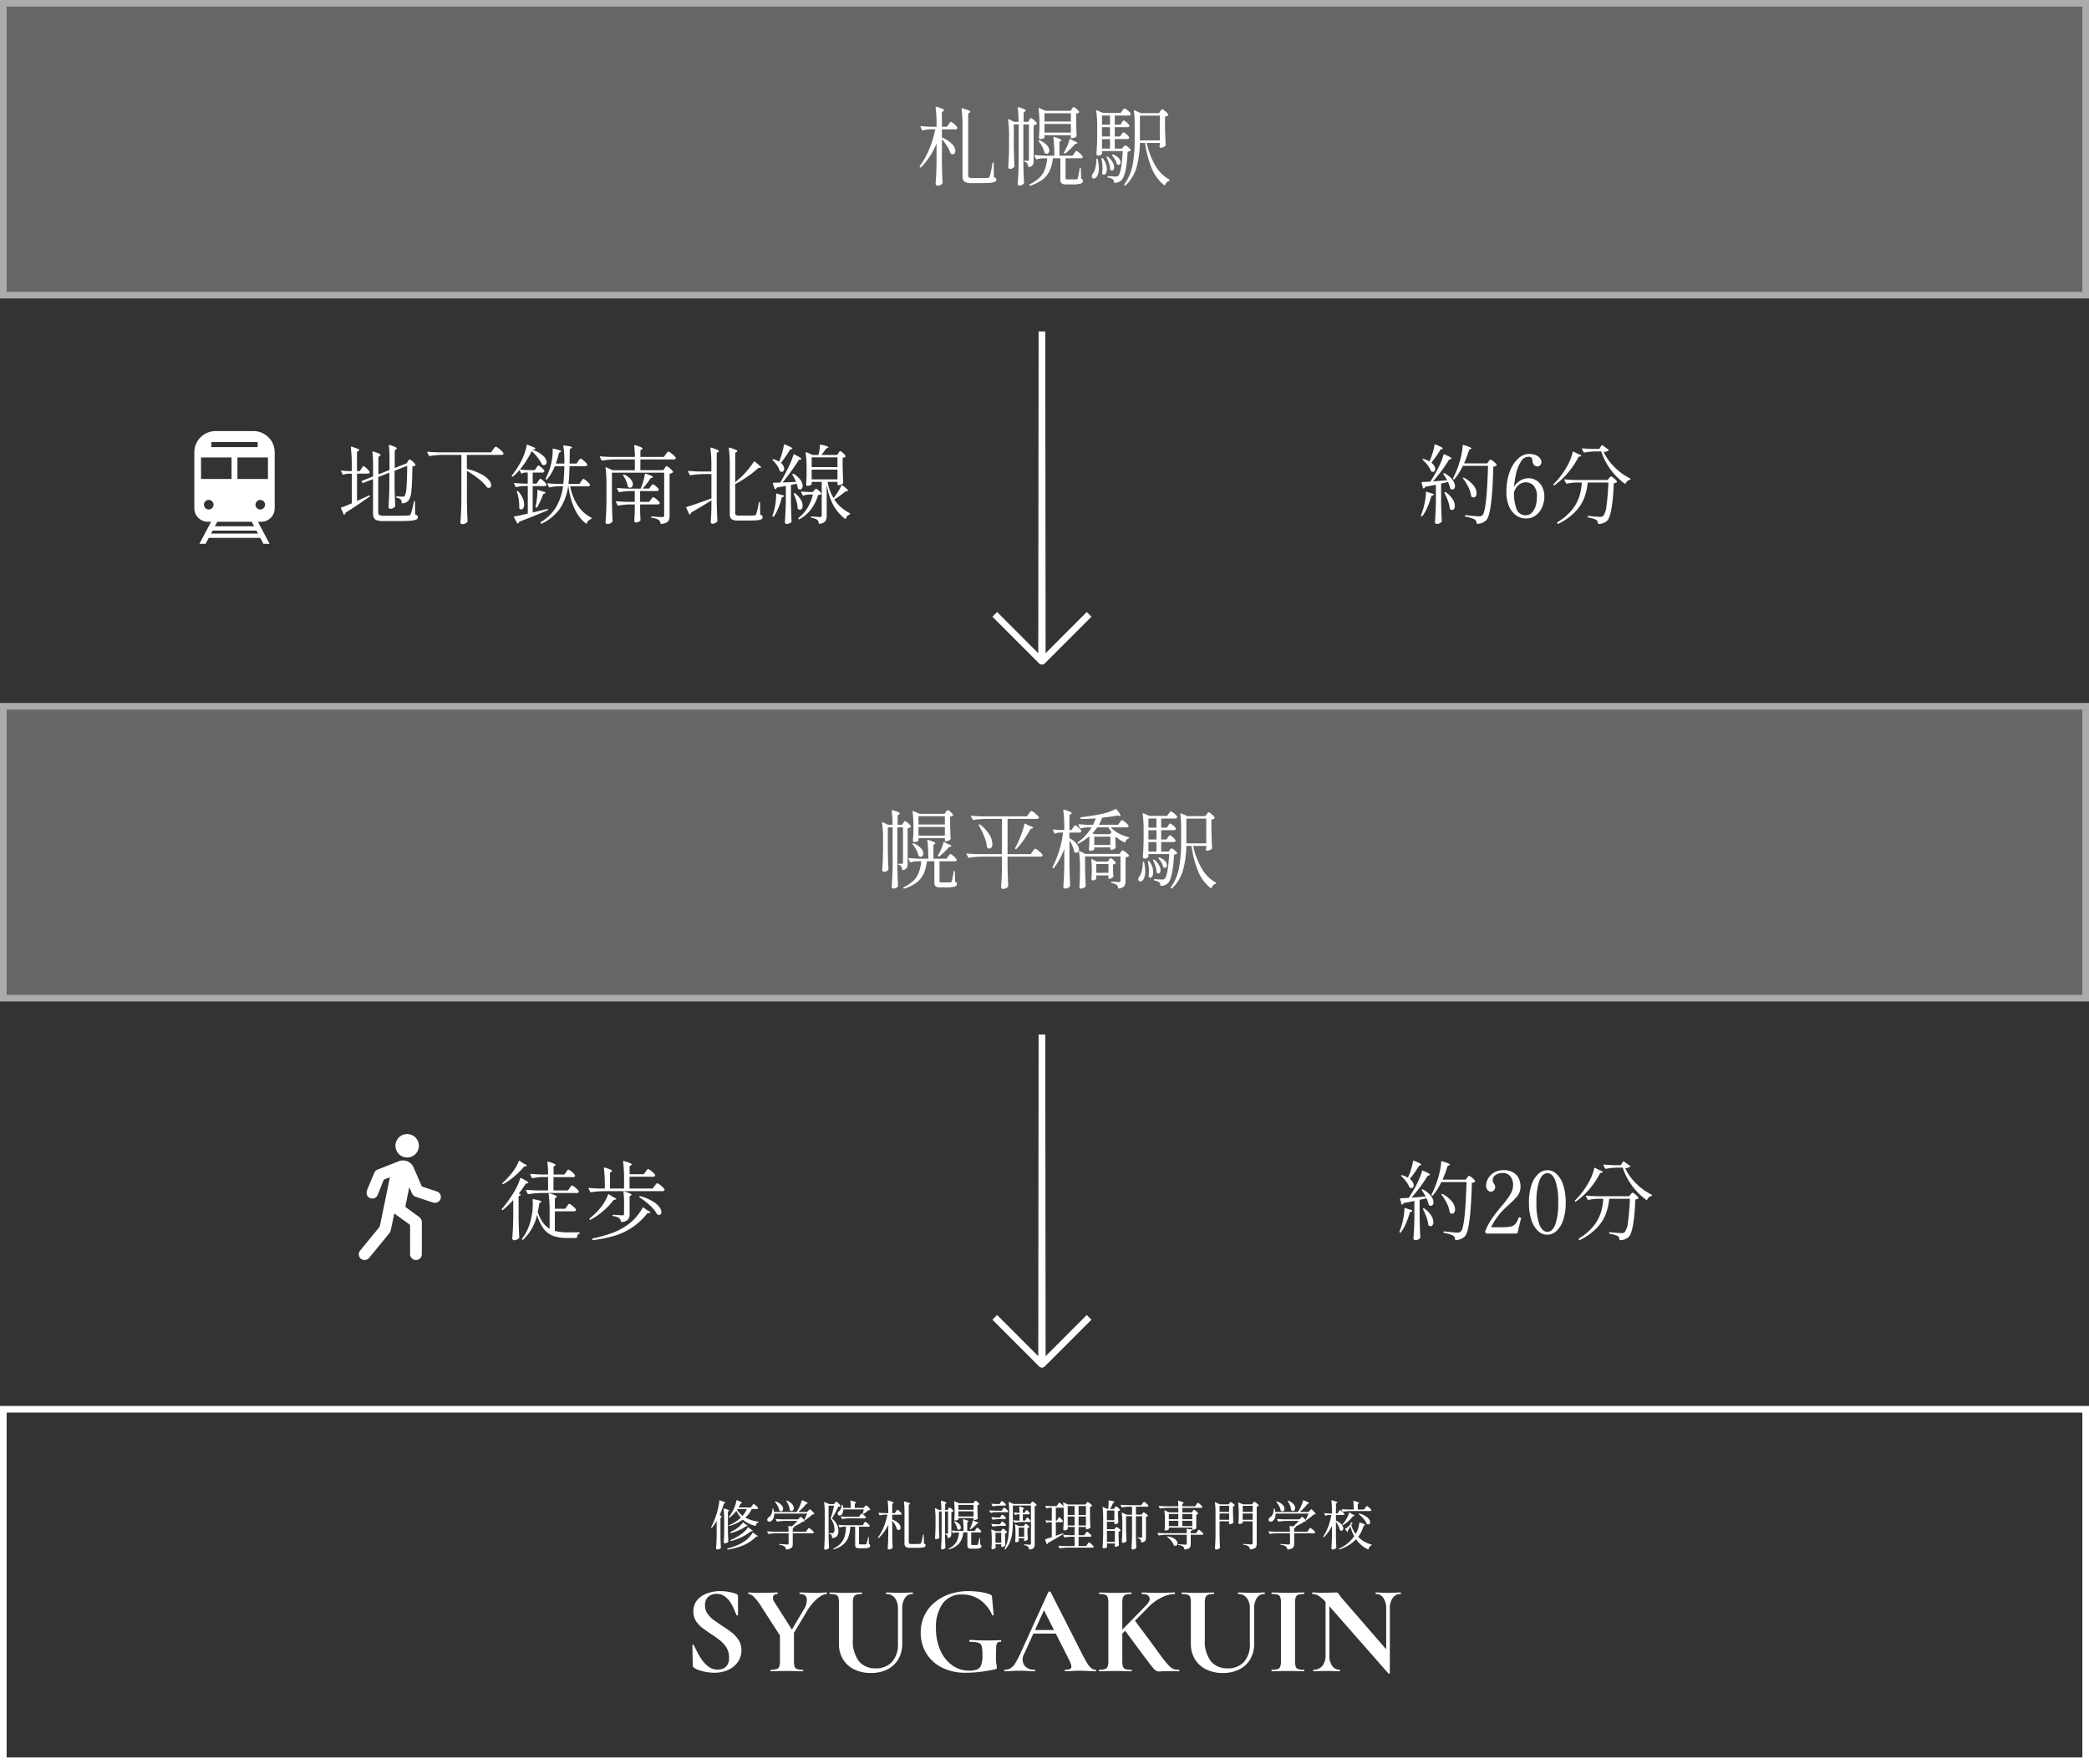
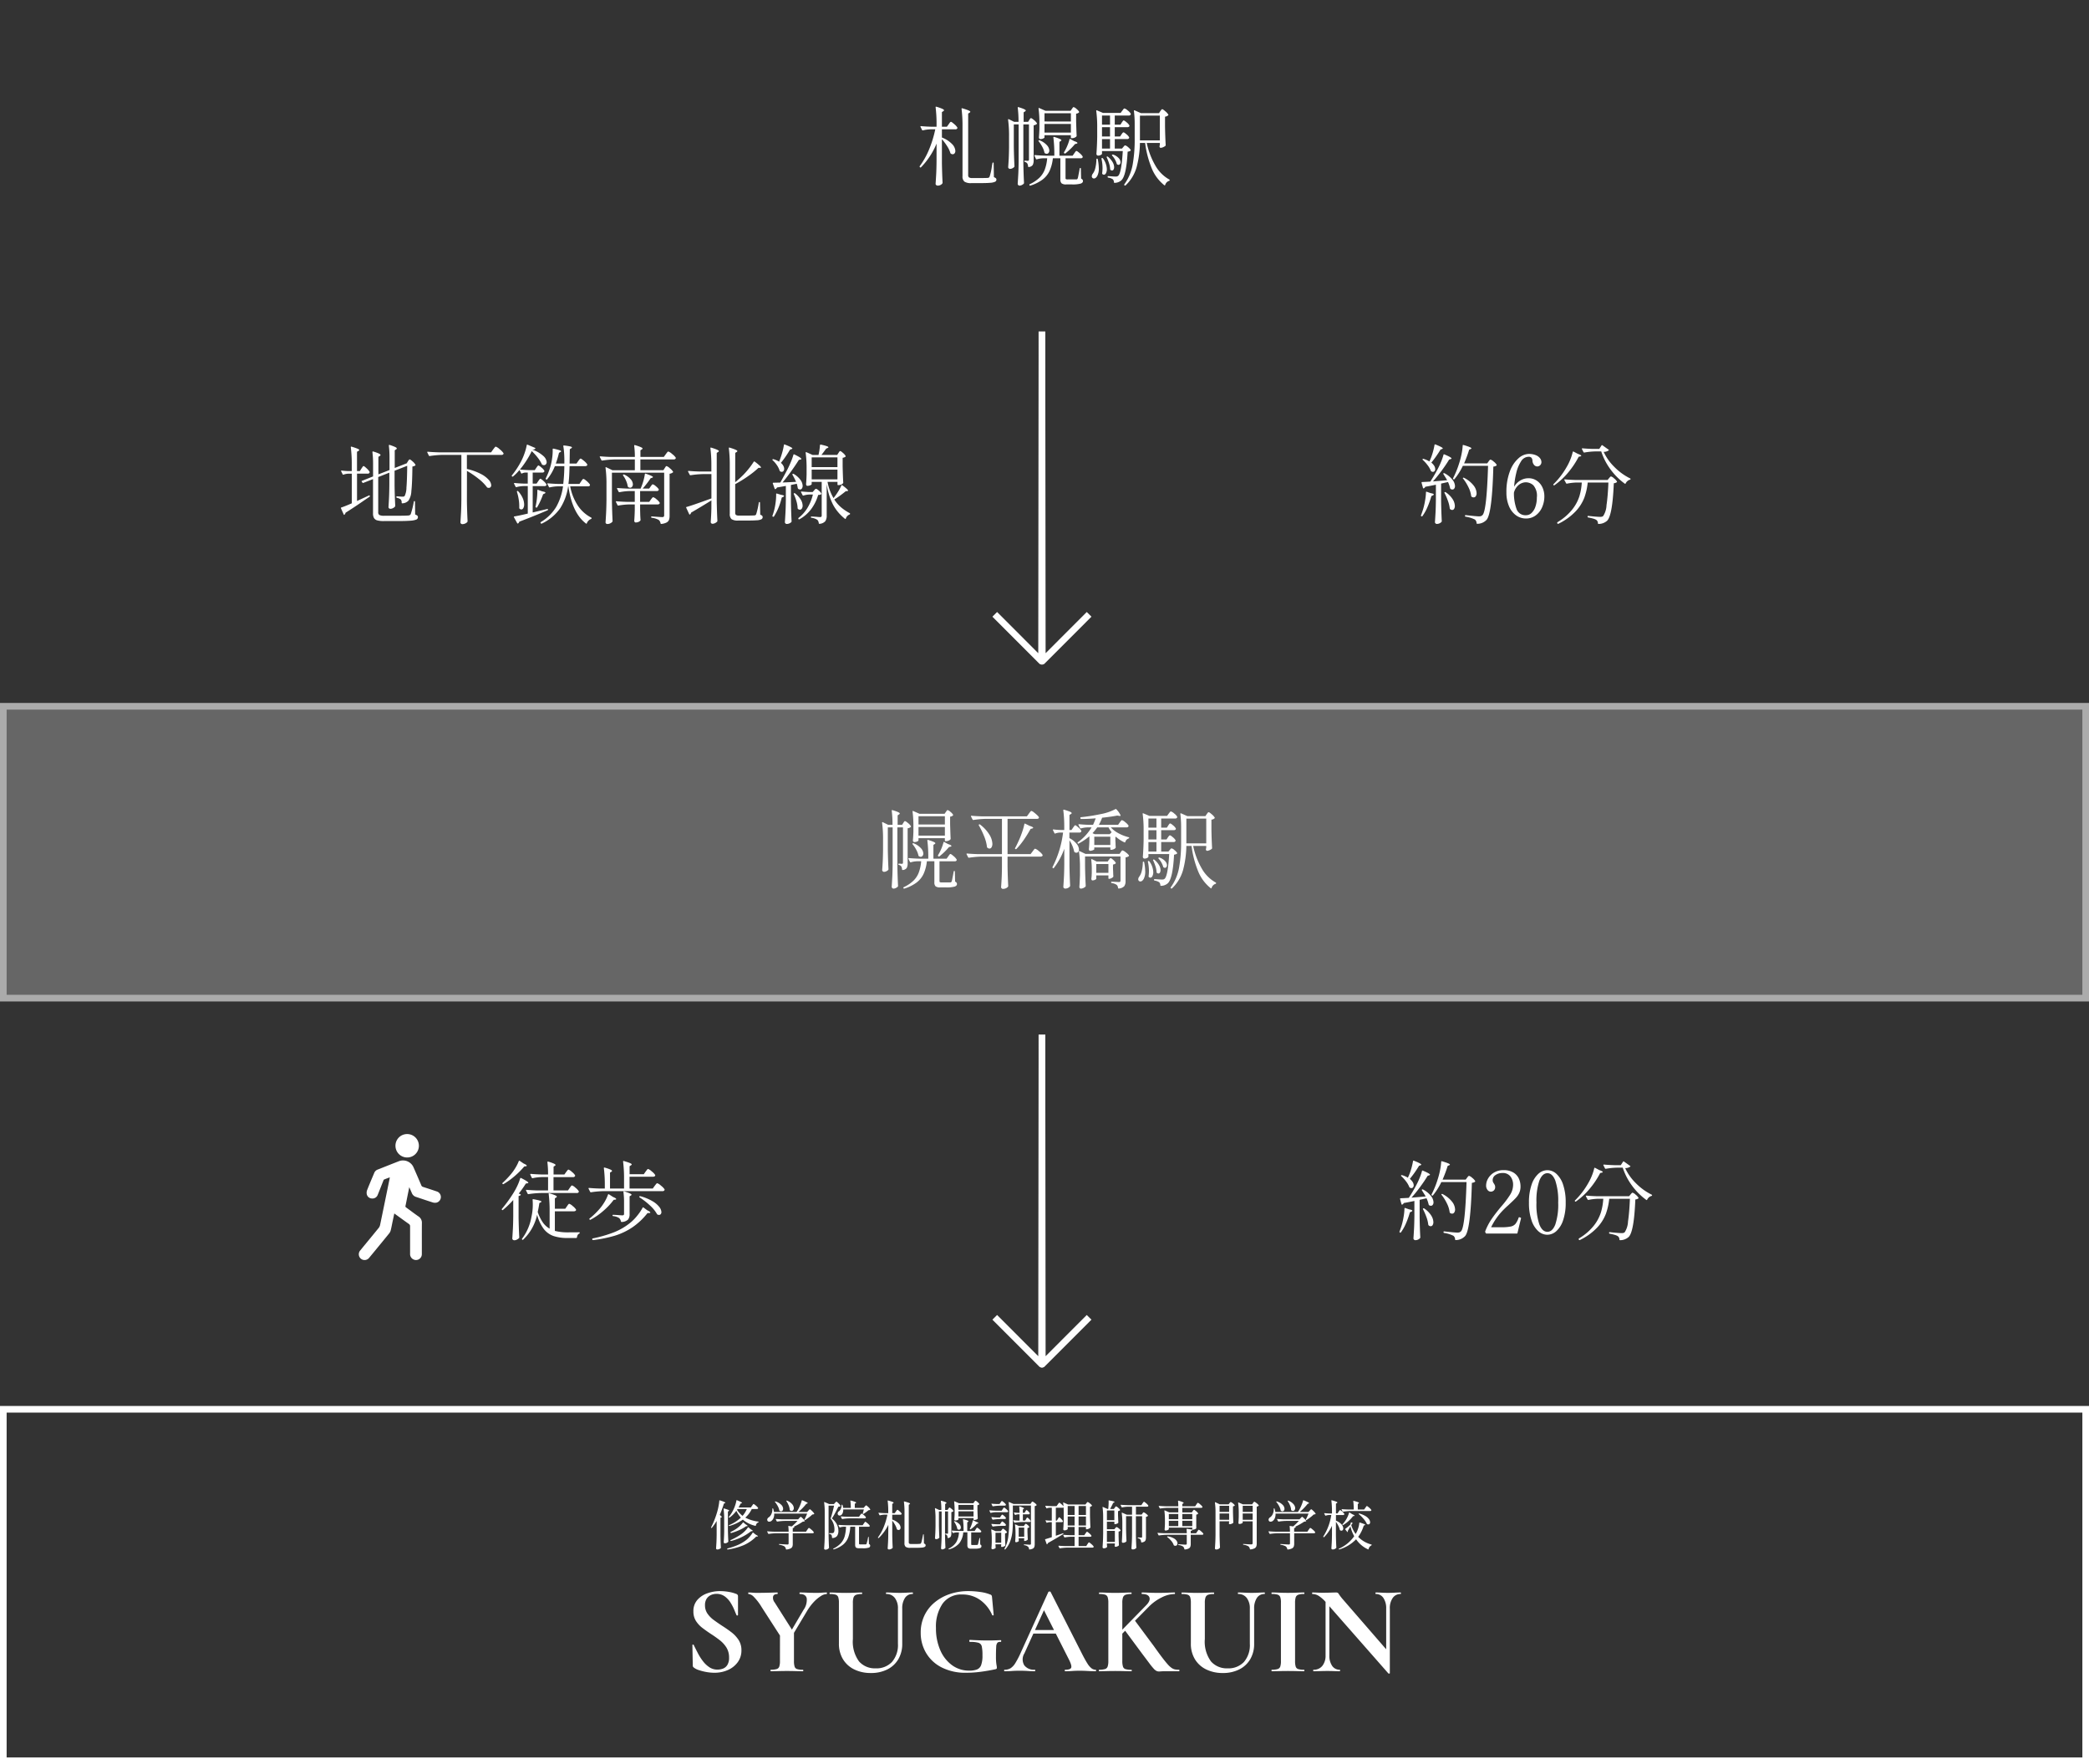
<svg xmlns="http://www.w3.org/2000/svg" width="315" height="266" viewBox="0 0 315 266">
  <rect x="0" y="0" width="315" height="266" fill="#333333" stroke="none" />
  <defs>
    <clipPath id="a">
-       <rect width="12.117" height="17" fill="#fff" />
-     </clipPath>
+       </clipPath>
    <clipPath id="b">
      <rect width="12.371" height="19" fill="#fff" />
    </clipPath>
  </defs>
  <g transform="translate(-30 -830)">
    <path d="M13479.126-8334l49.7-.054-7.066-7.059" transform="translate(-8146.886 -12599.126) rotate(90)" fill="none" stroke="#fff" stroke-linejoin="round" stroke-width="1" />
    <path d="M10,0,59.7.054l-7.066,7.06" transform="translate(187.113 870) rotate(90)" fill="none" stroke="#fff" stroke-linejoin="round" stroke-width="1" />
    <path d="M13479.126-8334l49.7-.054-7.066-7.059" transform="translate(-8146.886 -12493.126) rotate(90)" fill="none" stroke="#fff" stroke-linejoin="round" stroke-width="1" />
    <path d="M10,0,59.7.054l-7.066,7.06" transform="translate(187.113 976) rotate(90)" fill="none" stroke="#fff" stroke-linejoin="round" stroke-width="1" />
    <g transform="translate(30 830)" fill="rgba(255,255,255,0.25)">
-       <path d="M0,0H315V45H0Z" stroke="none" />
-       <path d="M 1 1 L 1 44 L 314 44 L 314 1 L 1 1 M 0 0 L 315 0 L 315 45 L 0 45 L 0 0 Z" stroke="none" fill="rgba(255,255,255,0.45)" />
-     </g>
+       </g>
    <g transform="translate(30 936)" fill="rgba(255,255,255,0.25)">
      <path d="M0,0H315V45H0Z" stroke="none" />
      <path d="M 1 1 L 1 44 L 314 44 L 314 1 L 1 1 M 0 0 L 315 0 L 315 45 L 0 45 L 0 0 Z" stroke="none" fill="rgba(255,255,255,0.45)" />
    </g>
    <g transform="translate(30 1042)" fill="none">
      <path d="M0,0H315V54H0Z" stroke="none" />
      <path d="M 1 1 L 1 53 L 314 53 L 314 1 L 1 1 M 0 0 L 315 0 L 315 54 L 0 54 L 0 0 Z" stroke="none" fill="#fff" />
    </g>
    <path d="M3.224-5.343A11.26,11.26,0,0,1,.884-1.781a.1.1,0,0,1-.156,0L.7-1.807A.12.12,0,0,1,.689-1.95,11.748,11.748,0,0,0,2.112-4.5a16.909,16.909,0,0,0,.917-3h-.7a5.236,5.236,0,0,0-1.157.156q-.1.026-.13-.052L.806-7.865a.075.075,0,0,1-.013-.052q0-.065.091-.065.7.065,1.547.091h.793v-.39a20.149,20.149,0,0,0-.143-2.535v-.026q0-.1.117-.065a6.828,6.828,0,0,1,.9.318q.254.124.253.215,0,.065-.1.13L4.03-10.1v2.21h.754l.26-.364a1.872,1.872,0,0,0,.11-.156.933.933,0,0,1,.123-.156.179.179,0,0,1,.117-.065q.1,0,.487.338a2.139,2.139,0,0,1,.475.52.328.328,0,0,1,0,.13.323.323,0,0,1-.312.143H4.03v1.235a4.2,4.2,0,0,1,1.54.994,1.612,1.612,0,0,1,.488,1.021.578.578,0,0,1-.11.364.352.352,0,0,1-.293.143.469.469,0,0,1-.273-.091.168.168,0,0,1-.078-.1,3.968,3.968,0,0,0-.494-1.04,8.135,8.135,0,0,0-.78-1.04v3.575q.026,1.612.1,2.99a.19.19,0,0,1-.039.117A.753.753,0,0,1,3.8.9a.915.915,0,0,1-.39.091A.353.353,0,0,1,3.178.91a.229.229,0,0,1-.1-.182q.052-.767.091-1.489t.052-1.891Zm3.913-2.7a20.149,20.149,0,0,0-.143-2.535v-.026q0-.1.117-.065,1.2.351,1.2.52,0,.065-.1.13l-.221.143V-.611a.434.434,0,0,0,.123.357.876.876,0,0,0,.5.1H9.8q.988,0,1.183-.026a.309.309,0,0,0,.143-.052.4.4,0,0,0,.1-.143,9.016,9.016,0,0,0,.351-1.638l.078-.39a.1.1,0,0,1,.1-.091q.078,0,.078.1l.039,2.106a.971.971,0,0,1,.3.169.281.281,0,0,1,.078.208.346.346,0,0,1-.208.318,2.085,2.085,0,0,1-.728.156Q10.8.611,9.776.611h-1.3A1.766,1.766,0,0,1,7.423.384a1,1,0,0,1-.286-.826ZM17.2-8.9q.026-.039.078-.124a.7.7,0,0,1,.091-.123.125.125,0,0,1,.091-.039q.117,0,.462.293a1.8,1.8,0,0,1,.435.474q.039.052-.026.117a.885.885,0,0,1-.468.195v5.239a1.529,1.529,0,0,1-.136.741.8.8,0,0,1-.592.312h-.026q-.065,0-.091-.091a.971.971,0,0,0-.117-.455.6.6,0,0,0-.351-.221.1.1,0,0,1-.091-.1q0-.091.078-.091.13,0,.26.013T17-2.756q.156,0,.156-.195V-8.242h-.845V-2.4q.026,1.625.1,2.977a.176.176,0,0,1-.052.13,1.058,1.058,0,0,1-.293.2.816.816,0,0,1-.357.085A.249.249,0,0,1,15.542.9a.249.249,0,0,1-.085-.175q.052-.767.091-1.489T15.6-2.652v-5.59h-.728v3.328q.026,1.625.1,2.977a.176.176,0,0,1-.052.13,1.041,1.041,0,0,1-.273.188.8.8,0,0,1-.364.084.249.249,0,0,1-.175-.084.249.249,0,0,1-.084-.175q.052-.676.084-1.333t.045-1.657V-6.422a17.723,17.723,0,0,0-.143-2.509v-.026a.076.076,0,0,1,.033-.072.086.086,0,0,1,.084.007l.793.39h.663a17.026,17.026,0,0,0-.117-2.119v-.026q0-.1.117-.065,1.092.325,1.092.507,0,.065-.1.13l-.221.143v1.43h.676Zm6.422-1.664q.039-.052.091-.13a.791.791,0,0,1,.091-.117.125.125,0,0,1,.091-.039,1,1,0,0,1,.416.26,1.707,1.707,0,0,1,.4.429.1.1,0,0,1-.026.13.7.7,0,0,1-.416.169V-8.71q.039,1.417.078,2.171a.176.176,0,0,1-.052.13.836.836,0,0,1-.28.175,1.043,1.043,0,0,1-.4.071h-.039a.092.092,0,0,1-.1-.1v-.351H19.5v.325q0,.078-.188.169a1.022,1.022,0,0,1-.449.091.179.179,0,0,1-.149-.078.3.3,0,0,1-.059-.182q.052-.507.078-1.3v-.78a16.589,16.589,0,0,0-.13-2.262v-.026q0-.091.1-.052l.949.416h3.783Zm-.143,1.885V-9.919H19.5v1.235ZM19.5-8.307v1.3h3.978v-1.3Zm4.485,4.433q.039-.052.111-.156a1.147,1.147,0,0,1,.123-.156.15.15,0,0,1,.1-.052q.1,0,.475.325a2.045,2.045,0,0,1,.461.507.328.328,0,0,1,0,.13.309.309,0,0,1-.3.143H22.672v2.99a.175.175,0,0,0,.058.156A.569.569,0,0,0,23,.052h1.326a.29.29,0,0,0,.1-.039A.269.269,0,0,0,24.505-.1a2.718,2.718,0,0,0,.1-.422q.065-.332.1-.5l.1-.559a.1.1,0,0,1,.1-.091q.078,0,.078.1l.039,1.508a.477.477,0,0,1,.214.156A.411.411,0,0,1,25.3.3q0,.26-.345.384a4.53,4.53,0,0,1-1.306.123h-.858a1.084,1.084,0,0,1-.722-.169.815.815,0,0,1-.176-.6V-3.133H20.761a6.078,6.078,0,0,1-.5,1.911A3.531,3.531,0,0,1,19.188.091a6.125,6.125,0,0,1-1.833.9h-.026a.1.1,0,0,1-.1-.078V.9a.088.088,0,0,1,.052-.13A5.361,5.361,0,0,0,18.74-.208a3.428,3.428,0,0,0,.806-1.235,6.459,6.459,0,0,0,.358-1.69h-.611a3.563,3.563,0,0,0-.949.156H18.3a.11.11,0,0,1-.091-.065L17.992-3.5a.075.075,0,0,1-.013-.052q0-.065.091-.065.715.065,1.586.091h1.326v-.2a20.149,20.149,0,0,0-.143-2.535v-.026q0-.1.117-.065a6.358,6.358,0,0,1,.851.3q.241.117.241.2,0,.052-.1.117l-.195.13v2.08h1.989ZM23.27-5.98q.026-.117.13-.052l.572.312q.494.156.494.286,0,.065-.143.1l-.234.065a9.222,9.222,0,0,1-1.43,1.391.109.109,0,0,1-.156,0L22.477-3.9a.113.113,0,0,1-.026-.156A6.59,6.59,0,0,0,22.932-5,7.171,7.171,0,0,0,23.27-5.98Zm-4.654.286q-.052-.091.013-.143h.013a.141.141,0,0,1,.143,0,2.92,2.92,0,0,1,1.092.747,1.272,1.272,0,0,1,.351.786.557.557,0,0,1-.111.351.339.339,0,0,1-.279.143.529.529,0,0,1-.286-.091.227.227,0,0,1-.065-.117,3.139,3.139,0,0,0-.325-.852A5.05,5.05,0,0,0,18.616-5.694Zm12.493-1.04q.026-.039.091-.13A.809.809,0,0,1,31.317-7a.159.159,0,0,1,.1-.045q.1,0,.436.286a1.641,1.641,0,0,1,.409.455.225.225,0,0,1-.013.13.3.3,0,0,1-.286.143H30.095V-4.6h1.092l.195-.234q.039-.039.124-.143a.227.227,0,0,1,.162-.1.938.938,0,0,1,.423.254,1.661,1.661,0,0,1,.4.423.1.1,0,0,1-.026.13,1.039,1.039,0,0,1-.429.143Q31.85-.494,31.083.195a1.56,1.56,0,0,1-1.014.377.092.092,0,0,1-.1-.1.678.678,0,0,0-.156-.429,1.676,1.676,0,0,0-.7-.26.1.1,0,0,1-.091-.1V-.351q0-.117.1-.091.936.065,1.079.065A.859.859,0,0,0,30.44-.4a.62.62,0,0,0,.175-.091q.494-.455.689-3.731H28.171v.416q0,.065-.182.169a.85.85,0,0,1-.429.1A.21.21,0,0,1,27.4-3.62a.269.269,0,0,1-.071-.176q.091-1.144.117-2.548V-7.761a18.184,18.184,0,0,0-.143-2.522v-.026q0-.091.1-.052l.923.39h2.652l.247-.338a1.121,1.121,0,0,0,.111-.143.83.83,0,0,1,.123-.149.159.159,0,0,1,.1-.045,1.242,1.242,0,0,1,.494.306,1.593,1.593,0,0,1,.455.487.225.225,0,0,1-.013.13.309.309,0,0,1-.3.143H30.095V-8.2h.858l.195-.312a1.614,1.614,0,0,1,.1-.149q.065-.085.1-.13a.117.117,0,0,1,.091-.045q.117,0,.448.286a1.641,1.641,0,0,1,.41.455.145.145,0,0,1,.013.065.173.173,0,0,1-.091.149.4.4,0,0,1-.221.059H30.095v1.4H30.9Zm5.85-3.5.13-.175q.091-.124.169-.123.1,0,.461.312a1.954,1.954,0,0,1,.449.494q.039.052-.026.117a.779.779,0,0,1-.468.2V-7.93q.026,1.547.1,2.8a.176.176,0,0,1-.052.13,1.476,1.476,0,0,1-.344.2.977.977,0,0,1-.37.091q-.117,0-.169-.2a.782.782,0,0,1,.026-.13l.026-.156v-.247H34.918A11.522,11.522,0,0,0,36.192-2.08,5.48,5.48,0,0,0,38.311.065a.11.11,0,0,1,.065.091.106.106,0,0,1-.026.078.163.163,0,0,1-.065.039A.9.9,0,0,0,37.7.884q-.052.117-.143.039a6.281,6.281,0,0,1-1.878-2.516,15.2,15.2,0,0,1-1.008-3.855h-.78A15.045,15.045,0,0,1,33.4-1.833,6.061,6.061,0,0,1,31.733.949a.12.12,0,0,1-.143.013L31.564.949a.111.111,0,0,1-.026-.156,7.238,7.238,0,0,0,1.254-2.957A21.43,21.43,0,0,0,33.1-6.032V-8.2a16.275,16.275,0,0,0-.117-2.08v-.026a.051.051,0,0,1,.033-.052.139.139,0,0,1,.084,0l.936.416h2.73ZM29.38-8.2V-9.581H28.171V-8.2Zm4.511-1.365v3.731h3V-9.568Zm-5.72,3.146H29.38v-1.4H28.171Zm1.209.39H28.171V-4.6H29.38Zm.325,2.5q-.078-.078,0-.13l.013-.013a.158.158,0,0,1,.143-.013,2.021,2.021,0,0,1,.839.539.965.965,0,0,1,.266.6.446.446,0,0,1-.091.292.277.277,0,0,1-.221.111.358.358,0,0,1-.182-.065.125.125,0,0,1-.078-.1,2.746,2.746,0,0,0-.267-.637A2.9,2.9,0,0,0,29.7-3.536Zm-.819.273q-.052-.091.026-.13a.12.12,0,0,1,.143.013,3.018,3.018,0,0,1,.722.832A1.584,1.584,0,0,1,30-1.807a.694.694,0,0,1-.091.377.27.27,0,0,1-.234.143.47.47,0,0,1-.221-.091.176.176,0,0,1-.052-.13,3.252,3.252,0,0,0-.169-.865A6.811,6.811,0,0,0,28.886-3.263Zm-.793.182a.091.091,0,0,1,.078-.1h.039a.124.124,0,0,1,.1.052A2.889,2.889,0,0,1,28.9-1.5a1.253,1.253,0,0,1-.13.611.371.371,0,0,1-.312.234.385.385,0,0,1-.221-.1.141.141,0,0,1-.039-.13,6.463,6.463,0,0,0,.052-.728,6.517,6.517,0,0,0-.156-1.443Zm-.767.1a.094.094,0,0,1,.032-.078.112.112,0,0,1,.072-.026.1.1,0,0,1,.1.091,7.138,7.138,0,0,1,.156,1.339,2.37,2.37,0,0,1-.228,1.177q-.227.384-.5.383a.317.317,0,0,1-.234-.091.334.334,0,0,1-.091-.247.686.686,0,0,1,.117-.338,2.27,2.27,0,0,0,.41-.884A5.66,5.66,0,0,0,27.326-2.977Z" transform="translate(168 857)" fill="#fff" />
    <path d="M-21.8-8.9q.026-.039.078-.124a.7.7,0,0,1,.091-.123.125.125,0,0,1,.091-.039q.117,0,.462.293a1.8,1.8,0,0,1,.435.474q.039.052-.026.117a.885.885,0,0,1-.468.195v5.239a1.529,1.529,0,0,1-.136.741.8.8,0,0,1-.592.312h-.026q-.065,0-.091-.091a.971.971,0,0,0-.117-.455.6.6,0,0,0-.351-.221.1.1,0,0,1-.091-.1q0-.091.078-.091.13,0,.26.013t.208.013q.156,0,.156-.195V-8.242h-.845V-2.4q.026,1.625.1,2.977a.176.176,0,0,1-.052.13,1.058,1.058,0,0,1-.293.2.816.816,0,0,1-.358.085A.249.249,0,0,1-23.458.9a.249.249,0,0,1-.084-.175q.052-.767.091-1.489t.052-1.891v-5.59h-.728v3.328q.026,1.625.1,2.977a.176.176,0,0,1-.052.13,1.041,1.041,0,0,1-.273.188.8.8,0,0,1-.364.084.249.249,0,0,1-.176-.084.249.249,0,0,1-.084-.175q.052-.676.084-1.333t.045-1.657V-6.422a17.723,17.723,0,0,0-.143-2.509v-.026a.076.076,0,0,1,.032-.072.086.086,0,0,1,.085.007l.793.39h.663a17.026,17.026,0,0,0-.117-2.119v-.026q0-.1.117-.065,1.092.325,1.092.507,0,.065-.1.13l-.221.143v1.43h.676Zm6.422-1.664q.039-.052.091-.13a.791.791,0,0,1,.091-.117.125.125,0,0,1,.091-.039,1,1,0,0,1,.416.26,1.707,1.707,0,0,1,.4.429.1.1,0,0,1-.026.13.7.7,0,0,1-.416.169V-8.71q.039,1.417.078,2.171a.176.176,0,0,1-.052.13.836.836,0,0,1-.28.175,1.043,1.043,0,0,1-.4.071h-.039a.092.092,0,0,1-.1-.1v-.351H-19.5v.325q0,.078-.188.169a1.022,1.022,0,0,1-.449.091.179.179,0,0,1-.149-.078.3.3,0,0,1-.059-.182q.052-.507.078-1.3v-.78a16.589,16.589,0,0,0-.13-2.262v-.026q0-.091.1-.052l.949.416h3.783Zm-.143,1.885V-9.919H-19.5v1.235Zm-3.978.377v1.3h3.978v-1.3Zm4.485,4.433q.039-.052.11-.156a1.147,1.147,0,0,1,.123-.156.15.15,0,0,1,.1-.052q.1,0,.475.325a2.045,2.045,0,0,1,.461.507.328.328,0,0,1,0,.13.309.309,0,0,1-.3.143h-2.288v2.99a.175.175,0,0,0,.058.156A.569.569,0,0,0-16,.052h1.326a.29.29,0,0,0,.1-.039A.269.269,0,0,0-14.495-.1a2.718,2.718,0,0,0,.1-.422q.065-.332.1-.5l.1-.559a.1.1,0,0,1,.1-.091q.078,0,.078.1l.039,1.508a.477.477,0,0,1,.214.156A.411.411,0,0,1-13.7.3q0,.26-.344.384a4.53,4.53,0,0,1-1.306.123h-.858a1.084,1.084,0,0,1-.722-.169.815.815,0,0,1-.176-.6V-3.133h-1.131a6.078,6.078,0,0,1-.5,1.911A3.531,3.531,0,0,1-19.812.091a6.125,6.125,0,0,1-1.833.9h-.026a.1.1,0,0,1-.1-.078V.9a.088.088,0,0,1,.052-.13A5.361,5.361,0,0,0-20.26-.208a3.428,3.428,0,0,0,.806-1.235,6.459,6.459,0,0,0,.358-1.69h-.611a3.563,3.563,0,0,0-.949.156H-20.7a.11.11,0,0,1-.091-.065l-.221-.455a.075.075,0,0,1-.013-.052q0-.065.091-.065.715.065,1.586.091h1.326v-.2a20.149,20.149,0,0,0-.143-2.535v-.026q0-.1.117-.065a6.358,6.358,0,0,1,.851.3q.241.117.241.2,0,.052-.1.117l-.195.13v2.08h1.989ZM-15.73-5.98q.026-.117.13-.052l.572.312q.494.156.494.286,0,.065-.143.1l-.234.065a9.222,9.222,0,0,1-1.43,1.391.109.109,0,0,1-.156,0l-.026-.026a.113.113,0,0,1-.026-.156A6.59,6.59,0,0,0-16.068-5,7.171,7.171,0,0,0-15.73-5.98Zm-4.654.286q-.052-.091.013-.143h.013a.141.141,0,0,1,.143,0,2.92,2.92,0,0,1,1.092.747,1.272,1.272,0,0,1,.351.786.557.557,0,0,1-.111.351.339.339,0,0,1-.279.143.529.529,0,0,1-.286-.091.227.227,0,0,1-.065-.117,3.139,3.139,0,0,0-.325-.852A5.05,5.05,0,0,0-20.384-5.694ZM-2.86-10.309l.13-.175a1.681,1.681,0,0,1,.149-.182.164.164,0,0,1,.11-.058.979.979,0,0,1,.358.208,5.226,5.226,0,0,1,.527.448q.247.241.247.332-.013.208-.325.208H-6.071v5.317H-2.6l.3-.4.13-.175a1.681,1.681,0,0,1,.149-.182.164.164,0,0,1,.11-.059,1.582,1.582,0,0,1,.566.364,2.335,2.335,0,0,1,.552.559.145.145,0,0,1,.013.065.172.172,0,0,1-.1.149.434.434,0,0,1-.227.059H-6.071v1.521q.026,1.586.1,2.9a.176.176,0,0,1-.052.13.816.816,0,0,1-.3.221,1.1,1.1,0,0,1-.468.091A.258.258,0,0,1-6.961.949.241.241,0,0,1-7.046.767q.052-.676.085-1.326t.045-1.651V-3.835h-3.107a13.937,13.937,0,0,0-1.859.169h-.039a.11.11,0,0,1-.091-.065l-.234-.455a.075.075,0,0,1-.013-.052q0-.065.091-.065.715.065,1.586.091h3.666V-9.529H-9.36a13.937,13.937,0,0,0-1.859.169h-.026a.118.118,0,0,1-.1-.065l-.234-.455-.013-.052q0-.065.091-.065.7.065,1.573.091h6.773Zm-.676,1.573q.013-.1.13-.065l.65.325q.546.169.546.286,0,.078-.156.117l-.234.065A18.84,18.84,0,0,1-3.634-6.344a10.634,10.634,0,0,1-1.1,1.352.1.1,0,0,1-.143.013L-4.9-4.992q-.091-.065-.026-.143.169-.286.52-1.053.26-.559.514-1.287A9.416,9.416,0,0,0-3.536-8.736Zm-6.864.195a.093.093,0,0,1,.039-.143.12.12,0,0,1,.143.013A5.549,5.549,0,0,1-8.807-7.143a2.817,2.817,0,0,1,.448,1.371,1,1,0,0,1-.123.527.366.366,0,0,1-.318.2.553.553,0,0,1-.325-.143.176.176,0,0,1-.052-.13,6.143,6.143,0,0,0-.429-1.592A12.125,12.125,0,0,0-10.4-8.541Zm19.9.3a4.314,4.314,0,0,0,1.183.9,6.473,6.473,0,0,0,1.495.578q.091.013.091.091t-.091.1a.783.783,0,0,0-.494.533.086.086,0,0,1-.045.065.105.105,0,0,1-.085-.013,4.9,4.9,0,0,1-1.274-.832l-.091.026v.559l.026.455q0,.2.026.533a.159.159,0,0,1-.039.117.666.666,0,0,1-.286.188,1.014,1.014,0,0,1-.377.084H9.529a.092.092,0,0,1-.1-.1v-.26H7.007v.273q0,.052-.214.143a1.076,1.076,0,0,1-.422.091.153.153,0,0,1-.13-.078.32.32,0,0,1-.052-.182q.052-.455.078-1.2V-6.9A8.82,8.82,0,0,1,4.654-5.811q-.1.065-.143-.039L4.5-5.863a.1.1,0,0,1,.039-.143A7.6,7.6,0,0,0,6.6-8.242H5.993a3.95,3.95,0,0,0-1,.156H4.953a.11.11,0,0,1-.091-.065l-.234-.455a.075.075,0,0,1-.013-.052q0-.065.1-.065.611.065,1.378.091h.728q.182-.377.4-.975-1.183.1-2.2.1a.105.105,0,0,1-.1-.091l-.013-.065V-9.7q0-.065.091-.078a27.457,27.457,0,0,0,2.977-.468A7.7,7.7,0,0,0,10.2-11a.075.075,0,0,1,.052-.013.112.112,0,0,1,.091.052,3.051,3.051,0,0,1,.637.923q0,.091-.2.065l-.3-.052q-1.066.2-2.288.325A7.475,7.475,0,0,1,7.7-8.632h2.9l.247-.351.11-.149a1.33,1.33,0,0,1,.124-.149.15.15,0,0,1,.1-.052,1.3,1.3,0,0,1,.507.318,1.911,1.911,0,0,1,.481.5.266.266,0,0,1,0,.117.314.314,0,0,1-.312.156Zm1.755,3.471a1.263,1.263,0,0,1,.494.286,2.056,2.056,0,0,1,.481.455.1.1,0,0,1-.026.13,1.035,1.035,0,0,1-.481.182V-.143a1.267,1.267,0,0,1-.195.767A1.244,1.244,0,0,1,10.7.975h-.026q-.065,0-.091-.091a.639.639,0,0,0-.195-.455A1.68,1.68,0,0,0,9.646.156q-.1-.026-.1-.1V.039q0-.091.078-.091l.624.026L10.712,0a.277.277,0,0,0,.195-.052.232.232,0,0,0,.052-.169v-3.64H5.616V-2.34q.026,1.586.1,2.9a.211.211,0,0,1-.039.13A1.067,1.067,0,0,1,5.362.9a.958.958,0,0,1-.4.091A.179.179,0,0,1,4.817.91.3.3,0,0,1,4.758.728q.052-.65.091-1.768V-2.067A17.007,17.007,0,0,0,4.68-4.732a.448.448,0,0,1-.137.227.337.337,0,0,1-.227.084.529.529,0,0,1-.286-.091.3.3,0,0,1-.065-.13,5.009,5.009,0,0,0-.7-1.651v3.848q.026,1.612.1,2.99a.19.19,0,0,1-.039.117.753.753,0,0,1-.3.234.915.915,0,0,1-.39.091A.311.311,0,0,1,2.431.91.234.234,0,0,1,2.34.728q.052-.767.091-1.489t.052-1.891V-5.018A10.164,10.164,0,0,1,.91-2.119q-.052.091-.143.013L.741-2.132a.114.114,0,0,1-.026-.143A15.463,15.463,0,0,0,2.3-7.462H1.82a2.225,2.225,0,0,0-.689.143A.088.088,0,0,1,1-7.371L.78-7.813.767-7.865q0-.091.1-.065a10.353,10.353,0,0,0,1.04.078h.572v-.429a20.149,20.149,0,0,0-.143-2.535v-.026q0-.1.117-.065a8.58,8.58,0,0,1,.9.305q.247.11.247.215,0,.065-.117.13l-.221.143v2.262h.312L3.809-8.2q.039-.052.11-.156a1.147,1.147,0,0,1,.123-.156.15.15,0,0,1,.1-.052q.1,0,.461.325a2.1,2.1,0,0,1,.449.507.225.225,0,0,1-.013.13.3.3,0,0,1-.286.143h-1.5v.832a3.374,3.374,0,0,1,1.092.865,1.437,1.437,0,0,1,.351.839.806.806,0,0,1-.026.2l1.014.481h5.135L11-4.511q.026-.039.078-.11a.953.953,0,0,1,.091-.11A.125.125,0,0,1,11.258-4.771ZM9.334-7.215l.286-.3a4.8,4.8,0,0,1-.468-.728h-1.7a7.08,7.08,0,0,1-.715.871l.338.156ZM7.007-5.59H9.425V-6.838H7.007ZM9.88-.9a.163.163,0,0,1-.026.13.873.873,0,0,1-.28.195.8.8,0,0,1-.345.091q-.091,0-.091-.1V-1H7.306v.52q0,.052-.195.143a.915.915,0,0,1-.39.091A.13.13,0,0,1,6.61-.325a.355.355,0,0,1-.045-.182q.039-.273.052-.546a2.156,2.156,0,0,1,.013-.26v-.533a13.025,13.025,0,0,0-.078-1.508V-3.38a.076.076,0,0,1,.033-.072.086.086,0,0,1,.084.007l.689.351H9.035L9.2-3.341A.791.791,0,0,0,9.3-3.458a.532.532,0,0,1,.091-.111A.138.138,0,0,1,9.477-3.6q.1,0,.39.26a1.843,1.843,0,0,1,.377.429.141.141,0,0,1-.039.13.978.978,0,0,1-.377.143v.624l.026.507Q9.854-1.287,9.88-.9ZM7.306-1.391H9.139V-2.717H7.306Zm10.8-5.343q.026-.039.091-.13A.809.809,0,0,1,18.317-7a.159.159,0,0,1,.1-.045q.1,0,.436.286a1.641,1.641,0,0,1,.409.455.225.225,0,0,1-.013.13.3.3,0,0,1-.286.143H17.095V-4.6h1.092l.195-.234q.039-.039.124-.143a.227.227,0,0,1,.162-.1.938.938,0,0,1,.423.254,1.661,1.661,0,0,1,.4.423.1.1,0,0,1-.026.13,1.039,1.039,0,0,1-.429.143Q18.85-.494,18.083.195a1.56,1.56,0,0,1-1.014.377.092.092,0,0,1-.1-.1.678.678,0,0,0-.156-.429,1.676,1.676,0,0,0-.7-.26.1.1,0,0,1-.091-.1V-.351q0-.117.1-.091.936.065,1.079.065A.859.859,0,0,0,17.44-.4a.62.62,0,0,0,.175-.091q.494-.455.689-3.731H15.171v.416q0,.065-.182.169a.85.85,0,0,1-.429.1A.21.21,0,0,1,14.4-3.62a.269.269,0,0,1-.071-.176q.091-1.144.117-2.548V-7.761a18.185,18.185,0,0,0-.143-2.522v-.026q0-.091.1-.052l.923.39h2.652l.247-.338a1.121,1.121,0,0,0,.111-.143.83.83,0,0,1,.123-.149.159.159,0,0,1,.1-.045,1.242,1.242,0,0,1,.494.306,1.593,1.593,0,0,1,.455.487.225.225,0,0,1-.013.13.309.309,0,0,1-.3.143H17.095V-8.2h.858l.195-.312a1.614,1.614,0,0,1,.1-.149q.065-.085.1-.13a.117.117,0,0,1,.091-.045q.117,0,.448.286a1.641,1.641,0,0,1,.41.455.145.145,0,0,1,.013.065.173.173,0,0,1-.091.149.4.4,0,0,1-.221.059H17.095v1.4H17.9Zm5.85-3.5.13-.175q.091-.124.169-.123.1,0,.462.312a1.954,1.954,0,0,1,.448.494q.039.052-.026.117a.779.779,0,0,1-.468.2V-7.93q.026,1.547.1,2.8a.176.176,0,0,1-.052.13,1.476,1.476,0,0,1-.344.2.977.977,0,0,1-.371.091q-.117,0-.169-.2a.782.782,0,0,1,.026-.13l.026-.156v-.247H21.918A11.522,11.522,0,0,0,23.192-2.08,5.48,5.48,0,0,0,25.311.065a.11.11,0,0,1,.065.091.106.106,0,0,1-.026.078.163.163,0,0,1-.065.039A.9.9,0,0,0,24.7.884q-.052.117-.143.039a6.281,6.281,0,0,1-1.878-2.516,15.2,15.2,0,0,1-1.008-3.855h-.78A15.045,15.045,0,0,1,20.4-1.833,6.061,6.061,0,0,1,18.733.949a.12.12,0,0,1-.143.013L18.564.949a.111.111,0,0,1-.026-.156,7.238,7.238,0,0,0,1.254-2.957A21.43,21.43,0,0,0,20.1-6.032V-8.2a16.275,16.275,0,0,0-.117-2.08v-.026a.051.051,0,0,1,.033-.052.139.139,0,0,1,.084,0l.936.416h2.73ZM16.38-8.2V-9.581H15.171V-8.2Zm4.511-1.365v3.731h3V-9.568Zm-5.72,3.146H16.38v-1.4H15.171Zm1.209.39H15.171V-4.6H16.38Zm.325,2.5q-.078-.078,0-.13l.013-.013a.158.158,0,0,1,.143-.013,2.021,2.021,0,0,1,.839.539.965.965,0,0,1,.266.6.446.446,0,0,1-.091.292.277.277,0,0,1-.221.111.358.358,0,0,1-.182-.065.125.125,0,0,1-.078-.1,2.746,2.746,0,0,0-.267-.637A2.9,2.9,0,0,0,16.7-3.536Zm-.819.273q-.052-.091.026-.13a.12.12,0,0,1,.143.013,3.018,3.018,0,0,1,.722.832A1.584,1.584,0,0,1,17-1.807a.694.694,0,0,1-.091.377.27.27,0,0,1-.234.143.47.47,0,0,1-.221-.091.176.176,0,0,1-.052-.13,3.252,3.252,0,0,0-.169-.865A6.811,6.811,0,0,0,15.886-3.263Zm-.793.182a.091.091,0,0,1,.078-.1h.039a.124.124,0,0,1,.1.052A2.889,2.889,0,0,1,15.9-1.5a1.253,1.253,0,0,1-.13.611.371.371,0,0,1-.312.234.385.385,0,0,1-.221-.1.141.141,0,0,1-.039-.13,6.463,6.463,0,0,0,.052-.728,6.517,6.517,0,0,0-.156-1.443Zm-.767.1a.094.094,0,0,1,.032-.078.112.112,0,0,1,.072-.026.1.1,0,0,1,.1.091,7.138,7.138,0,0,1,.156,1.339,2.37,2.37,0,0,1-.227,1.177q-.227.384-.5.383a.317.317,0,0,1-.234-.091.334.334,0,0,1-.091-.247.686.686,0,0,1,.117-.338,2.27,2.27,0,0,0,.41-.884A5.66,5.66,0,0,0,14.326-2.977Z" transform="translate(188 963)" fill="#fff" />
    <path d="M-28.2-8.424l.085-.124a.964.964,0,0,1,.1-.13.137.137,0,0,1,.1-.045q.1,0,.435.3a1.79,1.79,0,0,1,.423.494q.039.052-.026.117a.857.857,0,0,1-.429.156q-.026,2.574-.156,3.692a2.811,2.811,0,0,1-.429,1.443,1.318,1.318,0,0,1-.936.416.092.092,0,0,1-.1-.1.687.687,0,0,0-.143-.494,1.524,1.524,0,0,0-.559-.234.1.1,0,0,1-.091-.1v-.039q0-.117.1-.091.572.052.832.052a.613.613,0,0,0,.2-.026.279.279,0,0,0,.123-.091,3.016,3.016,0,0,0,.26-1.248q.091-1.04.117-3.289L-30.2-7.02v2.3q.026,1.612.1,2.99a.233.233,0,0,1-.039.117.931.931,0,0,1-.306.234.86.86,0,0,1-.4.1.271.271,0,0,1-.189-.078.241.241,0,0,1-.085-.182q.052-.754.085-1.5t.045-1.872v-1.82l-1.677.663V-.767a.461.461,0,0,0,.175.423,1.624,1.624,0,0,0,.747.111h1.859q1.365,0,1.768-.039a.49.49,0,0,0,.214-.058.509.509,0,0,0,.136-.137A12.163,12.163,0,0,0-27.3-2.353a.1.1,0,0,1,.1-.091q.078,0,.078.1l.026,1.924a.972.972,0,0,1,.331.176.307.307,0,0,1,.085.228.383.383,0,0,1-.254.364,3.047,3.047,0,0,1-.923.169q-.669.052-2.048.052h-1.9a3.723,3.723,0,0,1-.994-.1A.831.831,0,0,1-33.3.117a1.4,1.4,0,0,1-.15-.715V-5.759l-1.456.572a.053.053,0,0,1-.039.013.15.15,0,0,1-.1-.052l-.1-.143q-.065-.091.039-.13l1.664-.663V-8.034a14.5,14.5,0,0,0-.1-1.794q0-.13.13-.091a6.635,6.635,0,0,1,.858.312q.234.117.234.221,0,.065-.1.13l-.221.143v2.639l1.677-.65V-9.009a15.025,15.025,0,0,0-.1-1.807q0-.13.13-.091a6.905,6.905,0,0,1,.832.312q.234.117.234.208t-.1.143l-.208.143v2.665l1.69-.663.117-.039ZM-35.2-7.345a1.821,1.821,0,0,0,.117-.169,1.268,1.268,0,0,1,.11-.156.13.13,0,0,1,.1-.052q.1,0,.462.344a2.354,2.354,0,0,1,.448.526.225.225,0,0,1-.013.13.3.3,0,0,1-.286.143h-1.6v4.121l1.794-.832a.053.053,0,0,1,.039-.013.092.092,0,0,1,.091.065.1.1,0,0,1-.039.143l-.754.507q-1.43,1-2.86,1.9a.551.551,0,0,1-.143.273q-.039.052-.078.046t-.065-.072l-.4-.9a.075.075,0,0,1-.013-.052.083.083,0,0,1,.078-.091q.585-.195,1.56-.624V-6.578h-.507a2.658,2.658,0,0,0-.741.143.088.088,0,0,1-.13-.052l-.221-.442-.013-.052q0-.091.1-.065a9.091,9.091,0,0,0,.988.078h.52V-8.021a20.149,20.149,0,0,0-.143-2.535v-.026q0-.1.117-.065a9.26,9.26,0,0,1,.9.306q.254.11.254.2,0,.065-.117.13l-.221.13v2.912h.429ZM-19.292-2.4q.026,1.625.1,2.977a.211.211,0,0,1-.039.13.857.857,0,0,1-.312.228,1.059,1.059,0,0,1-.455.1.261.261,0,0,1-.188-.085.249.249,0,0,1-.085-.175q.052-.767.091-1.489t.052-1.892v-6.8h-2.912a13.937,13.937,0,0,0-1.859.169h-.039a.11.11,0,0,1-.091-.065l-.234-.468a.075.075,0,0,1-.013-.052q0-.065.091-.065.715.065,1.586.091h7.956l.3-.429q.065-.078.137-.175a2.079,2.079,0,0,1,.143-.175.192.192,0,0,1,.123-.078,1.676,1.676,0,0,1,.585.39,2.562,2.562,0,0,1,.572.585.118.118,0,0,1,0,.13.309.309,0,0,1-.3.143h-5.213v2.119a8.5,8.5,0,0,1,2.1.747,4.068,4.068,0,0,1,1.2.9,1.328,1.328,0,0,1,.37.8.409.409,0,0,1-.1.293.358.358,0,0,1-.273.11.557.557,0,0,1-.195-.039.119.119,0,0,1-.091-.078,6.688,6.688,0,0,0-1.28-1.274,13.437,13.437,0,0,0-1.722-1.17ZM-7.163-1.248a.1.1,0,0,1,.1.065v.026a.118.118,0,0,1-.065.1Q-9.321-.117-11.4.663a.44.44,0,0,1-.169.26.075.075,0,0,1-.052.013q-.078,0-.091-.052L-12.194,0q-.052-.1.052-.13.637-.1,2.028-.429V-4.706h-.65a4.487,4.487,0,0,0-1.053.156q-.1.026-.13-.052l-.234-.455-.013-.052q0-.065.1-.065.572.065,1.3.091h.676V-6.747h-.377a1.463,1.463,0,0,0-.481.13q-.1.065-.143-.039l-.247-.481a6.817,6.817,0,0,1-.962.975.109.109,0,0,1-.156,0l-.013-.013a.1.1,0,0,1-.013-.143A12.739,12.739,0,0,0-11.089-8.5a9.04,9.04,0,0,0,.507-1.209,7.936,7.936,0,0,0,.312-1.17q.013-.1.13-.065l1.105.468a.188.188,0,0,1,.059.058.063.063,0,0,1-.007.072q-.091.13-.429.13v.013a4.909,4.909,0,0,1,1.632.949,1.4,1.4,0,0,1,.514.923.486.486,0,0,1-.117.338.37.37,0,0,1-.286.13.526.526,0,0,1-.26-.065.155.155,0,0,1-.078-.1,5.077,5.077,0,0,0-.6-.956,7.831,7.831,0,0,0-.91-.995A13.749,13.749,0,0,1-11.3-7.2q.637.065,1.482.091h.754l.234-.351q.052-.065.1-.143a1.249,1.249,0,0,1,.111-.143.159.159,0,0,1,.11-.065q.1,0,.455.306a1.908,1.908,0,0,1,.442.487.225.225,0,0,1-.013.13.309.309,0,0,1-.3.143H-9.373v1.664h.585l.247-.364Q-8.5-5.5-8.431-5.6a1.147,1.147,0,0,1,.123-.156.15.15,0,0,1,.1-.052q.1,0,.462.332a2.183,2.183,0,0,1,.449.513.225.225,0,0,1-.013.13.32.32,0,0,1-.3.13H-9.373V-.728l1.755-.416.429-.1Zm3.445-3.419a7.806,7.806,0,0,0,1.151,2.9A5.363,5.363,0,0,0-.559.039.11.11,0,0,1-.494.13.12.12,0,0,1-.585.26,1.1,1.1,0,0,0-1.209.9a.086.086,0,0,1-.045.065q-.033.013-.085-.026-2.08-1.573-2.652-5.6H-4.03a8.168,8.168,0,0,1-1.2,3.3A7.1,7.1,0,0,1-7.995.949.093.093,0,0,1-8.138.91L-8.177.858A.093.093,0,0,1-8.138.715,6.781,6.781,0,0,0-5.83-1.56,8.667,8.667,0,0,0-4.8-4.667h-.754a5.949,5.949,0,0,0-1.235.156q-.1.026-.13-.052l-.234-.442a.075.075,0,0,1-.013-.052q0-.065.1-.065.663.065,1.508.091h.793A26.61,26.61,0,0,0-4.6-7.709h-1.43A7.2,7.2,0,0,1-7.189-5.733q-.065.091-.143.026l-.039-.026A.1.1,0,0,1-7.4-5.876a10.732,10.732,0,0,0,.676-1.69,8.735,8.735,0,0,0,.286-1.372,7.464,7.464,0,0,0,.078-1.319q0-.117.13-.091a7.97,7.97,0,0,1,.9.234q.247.091.247.169,0,.039-.1.1l-.221.117A14.847,14.847,0,0,1-5.889-8.1H-4.6v-.078q.013-.637-.026-1.333a10.576,10.576,0,0,0-.13-1.215q0-.13.117-.1a8.183,8.183,0,0,1,.929.143q.254.065.254.143t-.1.13l-.221.143L-3.809-8.1h1.04l.26-.377.123-.163A1.727,1.727,0,0,1-2.249-8.8a.15.15,0,0,1,.1-.052q.1,0,.507.344a2.138,2.138,0,0,1,.494.526l.013.052a.181.181,0,0,1-.1.162.46.46,0,0,1-.24.059h-2.34q-.026.923-.059,1.521t-.11,1.157h1.664l.247-.377a1.872,1.872,0,0,0,.11-.156.933.933,0,0,1,.124-.156.179.179,0,0,1,.117-.065.821.821,0,0,1,.325.188,3.735,3.735,0,0,1,.455.41q.208.221.208.312-.013.208-.312.208ZM-8.7-1.508a.109.109,0,0,1-.143.039l-.026-.013-.091-.052a10.187,10.187,0,0,0,.221-1.281,9.279,9.279,0,0,0,.065-1.242.094.094,0,0,1,.032-.078.074.074,0,0,1,.085,0l.611.221q.494.091.494.208,0,.065-.13.13l-.221.1A11.425,11.425,0,0,1-8.7-1.508Zm-2.392.325a.385.385,0,0,1-.273-.13A.125.125,0,0,1-11.4-1.4v-.325a6.435,6.435,0,0,0-.1-1.079,7.031,7.031,0,0,0-.253-1.04v-.026a.1.1,0,0,1,.065-.1h.039a.112.112,0,0,1,.091.052,3.7,3.7,0,0,1,.682,1.033,2.466,2.466,0,0,1,.215.942,1.1,1.1,0,0,1-.123.553A.356.356,0,0,1-11.089-1.183ZM10.53-7.41l.085-.13a.842.842,0,0,1,.1-.136.137.137,0,0,1,.1-.045A1.325,1.325,0,0,1,11.3-7.4a2.062,2.062,0,0,1,.488.514.092.092,0,0,1-.039.13,1.11,1.11,0,0,1-.481.195V-.221a1.787,1.787,0,0,1-.085.6.779.779,0,0,1-.357.4A2.116,2.116,0,0,1,10.023,1H10Q9.932,1,9.906.91A.847.847,0,0,0,9.633.4,2.668,2.668,0,0,0,8.593.078q-.1-.026-.1-.1V-.039q0-.117.1-.091,1.352.1,1.56.1a.306.306,0,0,0,.24-.071.358.358,0,0,0,.059-.228v-6.4H2.574v4.3q.026,1.612.1,2.99a.19.19,0,0,1-.039.117.918.918,0,0,1-.312.234.948.948,0,0,1-.429.1A.3.3,0,0,1,1.7.949.234.234,0,0,1,1.612.767Q1.664,0,1.7-.722t.052-1.892V-4.94a18.184,18.184,0,0,0-.143-2.522v-.026q0-.052.032-.065a.105.105,0,0,1,.085.013l.923.442h3.38V-8.723H2.977a13.937,13.937,0,0,0-1.859.169H1.079a.11.11,0,0,1-.091-.065L.754-9.074a.075.075,0,0,1-.013-.052q0-.065.091-.065.715.065,1.586.091H6.032a13.012,13.012,0,0,0-.1-1.69q0-.13.13-.091,1.131.338,1.131.507,0,.065-.1.13l-.221.143v1H10.4l.286-.4.13-.175a1.681,1.681,0,0,1,.149-.182.164.164,0,0,1,.111-.059,1.582,1.582,0,0,1,.566.364A2.335,2.335,0,0,1,12.194-9a.328.328,0,0,1,0,.13.309.309,0,0,1-.3.143H6.864V-7.1h3.471ZM8.45-2.678q.052-.065.111-.143a1.332,1.332,0,0,1,.123-.143A.179.179,0,0,1,8.8-3.029a1.264,1.264,0,0,1,.5.319,1.93,1.93,0,0,1,.474.5.145.145,0,0,1,.013.065.172.172,0,0,1-.1.149.434.434,0,0,1-.228.059H6.825v.819l.013.494Q6.851-.078,6.89.39a.19.19,0,0,1-.039.117A.8.8,0,0,1,6.572.7,1.055,1.055,0,0,1,6.136.78.169.169,0,0,1,6,.7.3.3,0,0,1,5.941.52q.052-.611.078-1.547v-.91h-.9a9.938,9.938,0,0,0-1.573.169H3.51a.11.11,0,0,1-.091-.065L3.185-2.3a.075.075,0,0,1-.013-.052q0-.065.091-.065.715.065,1.586.091h1.17V-3.952H5.161a8.54,8.54,0,0,0-1.443.169H3.679a.11.11,0,0,1-.091-.065L3.354-4.3a.075.075,0,0,1-.013-.052q0-.065.091-.065.715.065,1.586.091H6.9a8.489,8.489,0,0,0,.4-1.1A7.719,7.719,0,0,0,7.54-6.5q.013-.117.13-.078,1.092.364,1.092.52,0,.039-.117.091l-.234.078a13.85,13.85,0,0,1-1.2,1.56H8.19l.221-.312q.052-.065.149-.2t.175-.13A1.094,1.094,0,0,1,9.2-4.68a1.871,1.871,0,0,1,.436.455.225.225,0,0,1-.013.13.309.309,0,0,1-.3.143h-2.5v1.625H8.2ZM4.264-6.292q-.052-.091.013-.143H4.29a.141.141,0,0,1,.143,0,2.722,2.722,0,0,1,.982.708,1.222,1.222,0,0,1,.319.748.583.583,0,0,1-.117.37.364.364,0,0,1-.3.149.484.484,0,0,1-.286-.1.238.238,0,0,1-.078-.13,3.188,3.188,0,0,0-.247-.826A3.734,3.734,0,0,0,4.264-6.292ZM17.576-2.548Q16.185-1.677,14.508-.7a.464.464,0,0,1-.156.273.053.053,0,0,1-.039.013.092.092,0,0,1-.091-.065L13.78-1.43q-.039-.117.052-.13.767-.2,3.744-1.287V-6.513H16.3a13.937,13.937,0,0,0-1.859.169H14.4a.11.11,0,0,1-.091-.065l-.247-.468a.075.075,0,0,1-.013-.052q0-.065.1-.065.7.065,1.573.091h1.846v-.975a20.149,20.149,0,0,0-.143-2.535v-.026q0-.1.117-.065,1.157.351,1.157.52,0,.065-.1.13l-.221.143v7.254q.026,1.612.1,2.99a.19.19,0,0,1-.039.117,1.038,1.038,0,0,1-.312.228.865.865,0,0,1-.39.1A.265.265,0,0,1,17.55.9a.249.249,0,0,1-.078-.182q.078-1.027.1-2.08Zm3.588-2.743a16.362,16.362,0,0,0,1.248-1.131,12.642,12.642,0,0,0,.845-.968,11.324,11.324,0,0,0,.7-.982.1.1,0,0,1,.065-.045A.106.106,0,0,1,24.1-8.4a8.916,8.916,0,0,1,.741.6q.208.2.208.28t-.13.065h-.247a13.764,13.764,0,0,1-1.566,1.255,18.455,18.455,0,0,1-1.943,1.2v4.3a.426.426,0,0,0,.117.351.924.924,0,0,0,.507.091h1.157q.767,0,1.131-.026a.286.286,0,0,0,.247-.169,11.474,11.474,0,0,0,.4-1.755.1.1,0,0,1,.1-.091q.078,0,.078.1l.039,1.807a.762.762,0,0,1,.286.162.287.287,0,0,1,.078.2.358.358,0,0,1-.195.331,1.83,1.83,0,0,1-.7.15q-.5.039-1.5.039H21.645A1.711,1.711,0,0,1,20.618.286a.992.992,0,0,1-.273-.806V-7.878a20.149,20.149,0,0,0-.143-2.535v-.026q0-.1.117-.065,1.17.351,1.17.52,0,.065-.1.13l-.221.143ZM27.807-8.45A12.314,12.314,0,0,0,28.236-9.7a9.265,9.265,0,0,0,.273-1.209q.026-.117.13-.065,1.144.442,1.144.6,0,.039-.117.091l-.234.078a16.134,16.134,0,0,1-1.378,2,1.471,1.471,0,0,1,.37.449.969.969,0,0,1,.124.435.525.525,0,0,1-.1.338.32.32,0,0,1-.26.13.438.438,0,0,1-.247-.078.168.168,0,0,1-.078-.1,3.1,3.1,0,0,0-.409-.826,3.907,3.907,0,0,0-.644-.747q-.078-.078-.013-.13t.169-.013a2.913,2.913,0,0,1,.819.364Zm8.918-1.235q.039-.052.091-.136a.7.7,0,0,1,.091-.123A.125.125,0,0,1,37-9.984q.1,0,.416.28a1.644,1.644,0,0,1,.39.448.1.1,0,0,1-.026.13.948.948,0,0,1-.416.156v1.3q.039,1.612.091,2.431a.176.176,0,0,1-.052.13.744.744,0,0,1-.28.182,1.06,1.06,0,0,1-.41.078h-.026a.092.092,0,0,1-.1-.1v-.39h-1.5a7.348,7.348,0,0,0,.9,2.444,9.18,9.18,0,0,0,.676-.949,6.931,6.931,0,0,0,.507-.949q.039-.117.143-.039.871.65.871.806,0,.052-.13.078l-.221.013q-.325.273-.8.624t-.93.624a5.317,5.317,0,0,0,1.021,1.183,7.037,7.037,0,0,0,1.294.871.11.11,0,0,1,.065.091.127.127,0,0,1-.026.091.163.163,0,0,1-.065.039.946.946,0,0,0-.546.6.125.125,0,0,1-.059.065q-.033.013-.071-.026a6.856,6.856,0,0,1-1.775-2.08,9.755,9.755,0,0,1-.981-3.172V-.26a1.467,1.467,0,0,1-.208.845,1.263,1.263,0,0,1-.871.4h-.026q-.065,0-.091-.091A.83.83,0,0,0,33.553.39a2.016,2.016,0,0,0-.884-.312q-.1-.026-.1-.1t.078-.091q.169,0,.371.013l.383.026q.377.039.546.039a.3.3,0,0,0,.208-.052.277.277,0,0,0,.052-.2V-5.343H32.695v.351q0,.065-.195.156a1.1,1.1,0,0,1-.468.091.153.153,0,0,1-.13-.078.32.32,0,0,1-.052-.182q.052-.559.078-1.43V-7.28a17.09,17.09,0,0,0-.143-2.457v-.026a.051.051,0,0,1,.033-.052.139.139,0,0,1,.084,0l.936.416h.884a8.633,8.633,0,0,0,.221-1.469q.013-.1.13-.091a7.97,7.97,0,0,1,.9.234q.247.091.247.169,0,.039-.117.1l-.221.1-.442.6-.273.351h2.379Zm-7.969,4.42,1.586-.078A10.163,10.163,0,0,0,29.8-6.409q-.039-.091.026-.13a.166.166,0,0,1,.156,0,3.268,3.268,0,0,1,1.027.91,1.615,1.615,0,0,1,.325.884.682.682,0,0,1-.111.4.331.331,0,0,1-.279.156.578.578,0,0,1-.286-.1.3.3,0,0,1-.065-.13,4.875,4.875,0,0,0-.143-.637l-.884.182v2.5q.026,1.625.1,2.977a.176.176,0,0,1-.052.13.941.941,0,0,1-.3.195,1.013,1.013,0,0,1-.4.078.249.249,0,0,1-.176-.085.249.249,0,0,1-.084-.176q.052-.767.091-1.488T28.8-2.639V-4.732q-.6.117-1.326.234a.584.584,0,0,1-.234.247l-.039.013q-.039,0-.091-.078l-.273-.78-.013-.039a.075.075,0,0,1,.026-.052.106.106,0,0,1,.078-.026l1.04-.026q.6-1.079,1-1.846.3-.572.565-1.2a9.794,9.794,0,0,0,.41-1.138q.026-.117.143-.052,1.053.507,1.053.676,0,.052-.13.091l-.247.052q-.494.793-1.157,1.716t-1.3,1.69Zm7.826-2.3V-9.035H32.695v1.469Zm-3.887.377V-5.72h3.887V-7.189Zm-.364,3.757a3.022,3.022,0,0,0-.871.156q-.1.026-.13-.052L31.1-3.77a.145.145,0,0,1-.013-.065q0-.065.091-.052.546.052,1.092.078h.572l.208-.234q.039-.052.13-.15a.249.249,0,0,1,.169-.1q.117,0,.416.26a1.5,1.5,0,0,1,.377.429.1.1,0,0,1-.026.13.439.439,0,0,1-.175.078,1.18,1.18,0,0,1-.267.026,6.721,6.721,0,0,1-1.033,2.106A5.524,5.524,0,0,1,30.849.3.093.093,0,0,1,30.706.26L30.693.234a.11.11,0,0,1,.026-.143,5.537,5.537,0,0,0,1.365-1.553,6.905,6.905,0,0,0,.793-1.969ZM30-3.5a.053.053,0,0,1-.013-.039.092.092,0,0,1,.065-.091A.136.136,0,0,1,30.2-3.6a3.417,3.417,0,0,1,.858.949,1.817,1.817,0,0,1,.273.884.793.793,0,0,1-.117.449.349.349,0,0,1-.3.175.492.492,0,0,1-.286-.117.176.176,0,0,1-.052-.13,4.186,4.186,0,0,0-.182-1.046A7.729,7.729,0,0,0,30-3.5Zm-2.665,0a.076.076,0,0,1,.032-.072.109.109,0,0,1,.084-.007l.6.182q.481.078.481.182,0,.078-.143.143l-.208.1A9.357,9.357,0,0,1,27.014-.13a.109.109,0,0,1-.143.039L26.832-.1a.111.111,0,0,1-.052-.143q.078-.2.208-.637A9.08,9.08,0,0,0,27.254-2.2,8.472,8.472,0,0,0,27.339-3.5Z" transform="translate(119.698 908)" fill="#fff" />
    <path d="M-9.776-10.907a.082.082,0,0,1,.059-.065.1.1,0,0,1,.085.013l.585.4q.481.208.481.338,0,.052-.143.078l-.234.026a12.242,12.242,0,0,1-1.4,1.411,11.257,11.257,0,0,1-1.716,1.241.111.111,0,0,1-.156-.026l-.013-.013q-.065-.078.026-.143a13.688,13.688,0,0,0,1.131-1.17,7.5,7.5,0,0,0,.76-1.034A6.285,6.285,0,0,0-9.776-10.907Zm7.683,4.03a1.872,1.872,0,0,0,.111-.156.933.933,0,0,1,.123-.156.179.179,0,0,1,.117-.065,1.454,1.454,0,0,1,.513.345,2.116,2.116,0,0,1,.5.526.328.328,0,0,1,0,.13.323.323,0,0,1-.312.143H-6.448a13.937,13.937,0,0,0-1.859.169h-.039a.11.11,0,0,1-.091-.065l-.234-.468a.075.075,0,0,1-.013-.052q0-.065.091-.065.715.065,1.586.091h1.651V-8.515h-.858a7.185,7.185,0,0,0-1.469.169h-.039a.11.11,0,0,1-.091-.065l-.221-.468a.075.075,0,0,1-.013-.052q0-.065.091-.065.715.065,1.586.091h1.014a15.375,15.375,0,0,0-.1-1.846q0-.13.13-.091a6.358,6.358,0,0,1,.852.3q.241.117.241.2t-.1.13l-.195.13V-8.9H-2.9l.26-.364.123-.162a1.727,1.727,0,0,1,.136-.163.15.15,0,0,1,.1-.052,1.421,1.421,0,0,1,.507.338,2.069,2.069,0,0,1,.494.52.225.225,0,0,1-.013.13.309.309,0,0,1-.3.143H-4.537V-6.5h2.184Zm-8.515,1.82a15.205,15.205,0,0,1-1.547,1.5q-.091.065-.143-.013l-.013-.013a.1.1,0,0,1,0-.143A20.053,20.053,0,0,0-10.582-6.11a10.3,10.3,0,0,0,.6-1.105,7.278,7.278,0,0,0,.416-1.092q.013-.1.143-.065,1.092.559,1.092.715,0,.052-.13.078l-.247.039A15.182,15.182,0,0,1-9.776-6.032l.234.1a.125.125,0,0,1,.065.058A.075.075,0,0,1-9.49-5.8a.583.583,0,0,1-.312.143V-2.4Q-9.776-.78-9.7.572A.176.176,0,0,1-9.75.7a1.191,1.191,0,0,1-.312.215.865.865,0,0,1-.39.1A.311.311,0,0,1-10.66.936a.234.234,0,0,1-.091-.182q.052-.767.091-1.488t.052-1.892Zm8.1.949A1.872,1.872,0,0,0-2.4-4.264a.933.933,0,0,1,.123-.156.179.179,0,0,1,.117-.065,1.458,1.458,0,0,1,.514.338,2.05,2.05,0,0,1,.5.52l.013.052a.181.181,0,0,1-.1.163.46.46,0,0,1-.24.059h-2.86V-.4a7.7,7.7,0,0,0,2,.221q1.157,0,1.651-.013.1,0,.1.091A.126.126,0,0,1-.663.013.423.423,0,0,0-.891.221,1.011,1.011,0,0,0-1,.572a.116.116,0,0,1-.117.1h-1.3A6.429,6.429,0,0,1-4.543.37,3.209,3.209,0,0,1-6.012-.7a6.188,6.188,0,0,1-.995-2.132A7.288,7.288,0,0,1-9.113.923a.1.1,0,0,1-.143,0L-9.269.91a.1.1,0,0,1,0-.143,7.6,7.6,0,0,0,1.4-3.25,8.329,8.329,0,0,0,.208-1.976q0-.26-.026-.624V-5.1q0-.1.117-.078,1.222.221,1.222.364,0,.039-.1.1l-.221.117q-.117.767-.247,1.339a6.047,6.047,0,0,0,.76,1.573,3.2,3.2,0,0,0,1.034.949v-2.7a20.149,20.149,0,0,0-.143-2.535v-.026q0-.1.117-.065a6.189,6.189,0,0,1,.878.3q.24.117.24.208,0,.039-.1.117l-.2.13v1.573h1.56ZM9.347-9.334q.065-.078.13-.169a1.777,1.777,0,0,1,.13-.162.175.175,0,0,1,.117-.072,1.6,1.6,0,0,1,.54.358,2.174,2.174,0,0,1,.526.539.145.145,0,0,1,.013.065.172.172,0,0,1-.1.15.46.46,0,0,1-.24.059H6.929v1.781h3.5l.286-.4q.052-.065.137-.176a1.756,1.756,0,0,1,.143-.169.164.164,0,0,1,.11-.058,1.546,1.546,0,0,1,.559.364,2.356,2.356,0,0,1,.546.559.225.225,0,0,1-.013.13.323.323,0,0,1-.312.143h-8.9a13.938,13.938,0,0,0-1.859.169H1.079a.11.11,0,0,1-.091-.065L.754-6.76a.075.075,0,0,1-.013-.052q0-.065.091-.065.7.065,1.547.091H3.2v-.533a20.149,20.149,0,0,0-.143-2.535V-9.88q0-.1.117-.065a6.189,6.189,0,0,1,.878.3q.24.117.24.208,0,.039-.1.117l-.208.13v2.4H6.1V-8.307a20.149,20.149,0,0,0-.143-2.535v-.026q0-.1.117-.065,1.183.338,1.183.507,0,.065-.1.13l-.221.143v1.209H9.074ZM6.1-4.654a11.925,11.925,0,0,0-.091-1.612q0-.13.13-.091,1.092.338,1.092.507,0,.052-.1.117l-.195.117v2.678a1.284,1.284,0,0,1-.227.826,1.465,1.465,0,0,1-.956.37H5.72q-.065,0-.091-.091a.944.944,0,0,0-.26-.494,2.017,2.017,0,0,0-.91-.3.116.116,0,0,1-.1-.117.069.069,0,0,1,.078-.078q.169,0,.39.013l.416.026q.39.039.6.039a.3.3,0,0,0,.2-.052A.256.256,0,0,0,6.1-2.99ZM3.679-5.863a.082.082,0,0,1,.059-.065.1.1,0,0,1,.085.013l.6.39q.494.208.494.325,0,.065-.143.091l-.234.026A10.083,10.083,0,0,1,3.023-3.458,10.067,10.067,0,0,1,1.04-2.08.1.1,0,0,1,.9-2.119v-.013Q.832-2.223.91-2.275A11.144,11.144,0,0,0,2.444-3.757a7.207,7.207,0,0,0,.728-1.027A5.67,5.67,0,0,0,3.679-5.863Zm4.771.416A.1.1,0,0,1,8.4-5.518a.08.08,0,0,1,.019-.072q.039-.065.143-.039a7.363,7.363,0,0,1,1.82.748,3.562,3.562,0,0,1,1.033.871,1.371,1.371,0,0,1,.319.773.472.472,0,0,1-.1.312.328.328,0,0,1-.267.117.462.462,0,0,1-.208-.052.119.119,0,0,1-.091-.078A5.207,5.207,0,0,0,9.99-4.251,10.8,10.8,0,0,0,8.45-5.447Zm.442,1.56q.065-.1.143-.039l.559.416q.468.221.468.338,0,.078-.169.078l-.26.013A10.207,10.207,0,0,1,7.319-.91,9.951,9.951,0,0,1,4.687.331,19.965,19.965,0,0,1,1.443.988H1.417A.105.105,0,0,1,1.313.9L1.3.858V.832a.105.105,0,0,1,.091-.1A18.823,18.823,0,0,0,4.628-.208,9.3,9.3,0,0,0,7.163-1.729a7.053,7.053,0,0,0,.975-1.027A6.7,6.7,0,0,0,8.892-3.887Z" transform="translate(118 1016)" fill="#fff" />
    <path d="M-14.443-8.463a7.924,7.924,0,0,0,.461-1.209,9.977,9.977,0,0,0,.293-1.235q.013-.117.13-.078,1.118.442,1.118.6,0,.039-.117.091l-.221.078A16.328,16.328,0,0,1-14.17-8.242a1.893,1.893,0,0,1,.442.494.939.939,0,0,1,.143.468.472.472,0,0,1-.1.312.314.314,0,0,1-.253.117.516.516,0,0,1-.221-.065.4.4,0,0,1-.091-.1,3.335,3.335,0,0,0-.481-.838,5.627,5.627,0,0,0-.728-.8q-.078-.065-.013-.13a.139.139,0,0,1,.156-.013,3.593,3.593,0,0,1,.858.377Zm8.9.052q.026-.039.091-.123a.655.655,0,0,1,.117-.123.173.173,0,0,1,.1-.039,1.2,1.2,0,0,1,.462.293,1.752,1.752,0,0,1,.448.474.1.1,0,0,1-.026.13.987.987,0,0,1-.468.156q-.182,6.981-1,8a1.9,1.9,0,0,1-1.43.624.092.092,0,0,1-.1-.1.69.69,0,0,0-.26-.546A4.657,4.657,0,0,0-9-.091a.1.1,0,0,1-.091-.1V-.234a.094.094,0,0,1,.033-.078A.093.093,0,0,1-8.97-.325q1.573.182,1.976.182a.941.941,0,0,0,.312-.039.779.779,0,0,0,.234-.156q.624-.624.832-7.423h-3.8a9.827,9.827,0,0,1-1.261,2q-.065.091-.143.026l-.039-.026a.1.1,0,0,1-.026-.143,13.693,13.693,0,0,0,.91-2.236A11.559,11.559,0,0,0-9.62-9.5a9.017,9.017,0,0,0,.182-1.319.094.094,0,0,1,.032-.078.074.074,0,0,1,.085,0,8.083,8.083,0,0,1,.936.312q.26.117.26.195,0,.052-.117.1l-.221.091A19.3,19.3,0,0,1-9.23-8.125h3.484Zm-6.24,2.821q-.208-.364-.559-.91-.052-.091.013-.143a.141.141,0,0,1,.143,0,3.7,3.7,0,0,1,1.2.975,1.65,1.65,0,0,1,.384.949.628.628,0,0,1-.11.384.335.335,0,0,1-.28.149.529.529,0,0,1-.286-.091.3.3,0,0,1-.065-.13,4.355,4.355,0,0,0-.312-.91l-1.04.234V-2.4q.026,1.625.1,2.977a.176.176,0,0,1-.052.13.922.922,0,0,1-.293.208A.959.959,0,0,1-13.351,1,.261.261,0,0,1-13.54.917a.249.249,0,0,1-.085-.176q.052-.767.091-1.488t.052-1.891V-4.914q-.715.156-1.6.312a.45.45,0,0,1-.221.234l-.039.013q-.065,0-.091-.091l-.208-.754v-.039q0-.078.091-.078.871-.039,1.222-.065.481-.715,1.014-1.7a11.784,11.784,0,0,0,.579-1.2,8.454,8.454,0,0,0,.4-1.144q.026-.117.143-.052,1.066.442,1.066.611,0,.052-.13.091l-.234.078q-.442.741-1.1,1.638t-1.333,1.651Zm2.4-.234q-.065-.091,0-.13a.141.141,0,0,1,.143,0A4.265,4.265,0,0,1-7.8-4.8,2.01,2.01,0,0,1-7.345-3.64a.786.786,0,0,1-.123.462A.375.375,0,0,1-7.787-3a.559.559,0,0,1-.312-.1.3.3,0,0,1-.065-.13,4.022,4.022,0,0,0-.41-1.306A6.881,6.881,0,0,0-9.373-5.824Zm-5.6,2.067a.114.114,0,0,1,.032-.085.067.067,0,0,1,.085-.007l.6.208q.468.078.468.2,0,.065-.143.143l-.221.1a13.229,13.229,0,0,1-.592,1.664,6.8,6.8,0,0,1-.76,1.352q-.065.091-.143.026l-.026-.013a.1.1,0,0,1-.039-.143q.1-.247.286-.819a10.027,10.027,0,0,0,.312-1.326A9.089,9.089,0,0,0-14.976-3.757Zm2.8.091q-.039-.1.039-.13h.013a.136.136,0,0,1,.143.026,3.606,3.606,0,0,1,1.04,1.053,1.975,1.975,0,0,1,.325.988.822.822,0,0,1-.111.455.336.336,0,0,1-.292.169.5.5,0,0,1-.3-.117.3.3,0,0,1-.065-.117,4.851,4.851,0,0,0-.28-1.15A9.432,9.432,0,0,0-12.181-3.666ZM.455-5.889a2.2,2.2,0,0,1,1.3.384A2.458,2.458,0,0,1,2.587-4.5a3.175,3.175,0,0,1,.286,1.339A4.014,4.014,0,0,1,2.528-1.5,2.973,2.973,0,0,1,1.554-.273,2.413,2.413,0,0,1,.1.182,2.515,2.515,0,0,1-1.417-.312,3.22,3.22,0,0,1-2.47-1.7a5.213,5.213,0,0,1-.377-2.047,8.674,8.674,0,0,1,.52-3.179A4.811,4.811,0,0,1-1.021-8.9,2.429,2.429,0,0,1,.52-9.555a2.759,2.759,0,0,1,1.034.176,1.526,1.526,0,0,1,.656.461.965.965,0,0,1,.221.6.628.628,0,0,1-.188.461.613.613,0,0,1-.448.189.622.622,0,0,1-.481-.241,1.04,1.04,0,0,1-.234-.631.741.741,0,0,0-.156-.442.556.556,0,0,0-.429-.143A1.355,1.355,0,0,0-.65-8.417a5.431,5.431,0,0,0-.715,1.742A13.133,13.133,0,0,0-1.69-4.6a2.69,2.69,0,0,1,.962-.962A2.364,2.364,0,0,1,.455-5.889ZM.1-.312A1.2,1.2,0,0,0,.956-.663a2.331,2.331,0,0,0,.578-.962A4.218,4.218,0,0,0,1.742-2.99a2.4,2.4,0,0,0-.527-1.833A1.708,1.708,0,0,0,.078-5.278a1.735,1.735,0,0,0-1.047.383A2.185,2.185,0,0,0-1.716-3.7a7.034,7.034,0,0,0,.383,2.418A1.408,1.408,0,0,0,.1-.312ZM11.817-9.867A7.611,7.611,0,0,0,13.39-7.631a8.855,8.855,0,0,0,2.418,1.768q.065.039.065.078a.106.106,0,0,1-.026.078.163.163,0,0,1-.065.039.9.9,0,0,0-.384.208,1.079,1.079,0,0,0-.267.351q-.039.1-.13.039a9.743,9.743,0,0,1-2.152-2.151,9.538,9.538,0,0,1-1.4-2.711H10.53a10.62,10.62,0,0,0-1.625.169H8.866a.11.11,0,0,1-.091-.065l-.234-.455-.013-.052q0-.065.091-.065.7.065,1.573.091h.962l.338-.52q.052-.091.143-.026l.91.65q.091.065.052.1A1.252,1.252,0,0,1,11.817-9.867ZM7.15-9.841q.013-.1.13-.065l.637.338q.52.182.52.3,0,.052-.156.091l-.234.052a12.735,12.735,0,0,1-1.54,2.32,10.5,10.5,0,0,1-2.113,1.97q-.078.065-.143-.026t.013-.143A11.673,11.673,0,0,0,6.227-7.566,8.081,8.081,0,0,0,6.786-8.7,7.186,7.186,0,0,0,7.15-9.841Zm.546,4.6a8.233,8.233,0,0,0-1.417.169H6.24a.11.11,0,0,1-.091-.065L5.9-5.6a.075.075,0,0,1-.013-.052q0-.065.1-.065.7.065,1.573.091h4.849l.208-.26q.039-.039.137-.156t.175-.117a1.14,1.14,0,0,1,.449.286,1.729,1.729,0,0,1,.436.468.092.092,0,0,1-.039.13.955.955,0,0,1-.429.143q-.2,4.836-1,5.642A1.889,1.889,0,0,1,11.05,1a.092.092,0,0,1-.1-.1A.613.613,0,0,0,10.7.39a1.867,1.867,0,0,0-.494-.2A6.667,6.667,0,0,0,9.49.026a.116.116,0,0,1-.1-.117V-.117a.094.094,0,0,1,.033-.078A.093.093,0,0,1,9.5-.208q1.313.143,1.794.143A1,1,0,0,0,11.583-.1a.392.392,0,0,0,.182-.124,3.244,3.244,0,0,0,.481-1.6q.2-1.339.286-3.419H9.412a9.609,9.609,0,0,1-.507,2.275A6.3,6.3,0,0,1,7.592-.9,8.977,8.977,0,0,1,4.992.975.1.1,0,0,1,4.849.936L4.81.884A.053.053,0,0,1,4.8.845q0-.065.13-.156A8.129,8.129,0,0,0,7.1-1.2,6.317,6.317,0,0,0,8.158-3.178a8.943,8.943,0,0,0,.358-2.06Z" transform="translate(260 908)" fill="#fff" />
    <path d="M-17.687-8.463a7.923,7.923,0,0,0,.462-1.209,9.978,9.978,0,0,0,.293-1.235q.013-.117.13-.078,1.118.442,1.118.6,0,.039-.117.091l-.221.078a16.327,16.327,0,0,1-1.391,1.976,1.893,1.893,0,0,1,.442.494.939.939,0,0,1,.143.468.472.472,0,0,1-.1.312.314.314,0,0,1-.253.117.516.516,0,0,1-.221-.065.4.4,0,0,1-.091-.1,3.335,3.335,0,0,0-.481-.838,5.627,5.627,0,0,0-.728-.8q-.078-.065-.013-.13a.139.139,0,0,1,.156-.013,3.593,3.593,0,0,1,.858.377Zm8.905.052q.026-.039.091-.123a.655.655,0,0,1,.117-.123.173.173,0,0,1,.1-.039,1.2,1.2,0,0,1,.462.293,1.752,1.752,0,0,1,.448.474.1.1,0,0,1-.026.13.987.987,0,0,1-.468.156q-.182,6.981-1,8a1.9,1.9,0,0,1-1.43.624.092.092,0,0,1-.1-.1.69.69,0,0,0-.26-.546A4.657,4.657,0,0,0-12.24-.091a.1.1,0,0,1-.091-.1V-.234A.094.094,0,0,1-12.3-.312a.093.093,0,0,1,.084-.013q1.573.182,1.976.182a.941.941,0,0,0,.312-.039.779.779,0,0,0,.234-.156q.624-.624.832-7.423h-3.8a9.827,9.827,0,0,1-1.261,2q-.065.091-.143.026l-.039-.026a.1.1,0,0,1-.026-.143,13.693,13.693,0,0,0,.91-2.236A11.559,11.559,0,0,0-12.863-9.5a9.017,9.017,0,0,0,.182-1.319.094.094,0,0,1,.032-.078.074.074,0,0,1,.085,0,8.083,8.083,0,0,1,.936.312q.26.117.26.195,0,.052-.117.1l-.221.091a19.3,19.3,0,0,1-.767,2.067H-8.99Zm-6.24,2.821q-.208-.364-.559-.91-.052-.091.013-.143a.141.141,0,0,1,.143,0,3.7,3.7,0,0,1,1.2.975,1.65,1.65,0,0,1,.384.949.628.628,0,0,1-.11.384.335.335,0,0,1-.28.149.529.529,0,0,1-.286-.091.3.3,0,0,1-.065-.13,4.355,4.355,0,0,0-.312-.91l-1.04.234V-2.4q.026,1.625.1,2.977a.176.176,0,0,1-.052.13.922.922,0,0,1-.293.208A.959.959,0,0,1-16.594,1a.261.261,0,0,1-.189-.085.249.249,0,0,1-.084-.176q.052-.767.091-1.488t.052-1.891V-4.914q-.715.156-1.6.312a.45.45,0,0,1-.221.234l-.039.013q-.065,0-.091-.091l-.208-.754v-.039q0-.078.091-.078.871-.039,1.222-.065.481-.715,1.014-1.7a11.784,11.784,0,0,0,.579-1.2,8.454,8.454,0,0,0,.4-1.144q.026-.117.143-.052,1.066.442,1.066.611,0,.052-.13.091l-.234.078q-.442.741-1.1,1.638t-1.333,1.651Zm2.4-.234q-.065-.091,0-.13a.141.141,0,0,1,.143,0A4.265,4.265,0,0,1-11.043-4.8a2.01,2.01,0,0,1,.455,1.157.786.786,0,0,1-.123.462A.375.375,0,0,1-11.031-3a.559.559,0,0,1-.312-.1.3.3,0,0,1-.065-.13,4.022,4.022,0,0,0-.41-1.306A6.881,6.881,0,0,0-12.616-5.824Zm-5.6,2.067a.114.114,0,0,1,.032-.085.067.067,0,0,1,.085-.007l.6.208q.468.078.468.2,0,.065-.143.143l-.221.1a13.229,13.229,0,0,1-.592,1.664,6.8,6.8,0,0,1-.76,1.352q-.065.091-.143.026l-.026-.013a.1.1,0,0,1-.039-.143q.1-.247.286-.819a10.027,10.027,0,0,0,.312-1.326A9.089,9.089,0,0,0-18.219-3.757Zm2.8.091q-.039-.1.039-.13h.013a.136.136,0,0,1,.143.026,3.606,3.606,0,0,1,1.04,1.053,1.975,1.975,0,0,1,.325.988.822.822,0,0,1-.111.455.336.336,0,0,1-.292.169.5.5,0,0,1-.3-.117.3.3,0,0,1-.065-.117,4.851,4.851,0,0,0-.28-1.15A9.432,9.432,0,0,0-15.424-3.666ZM-.656-2.236Q-.943-1.092-1.072-.52l-.065.26q-.026.1-.039.169A.1.1,0,0,1-1.293,0h-4.55a.134.134,0,0,1-.13-.078l-.065-.143a.169.169,0,0,1,0-.13,9,9,0,0,1,.929-1.794q.553-.819,1.463-1.911A13.978,13.978,0,0,0-2.268-5.882a2.854,2.854,0,0,0,.429-1.476,2.036,2.036,0,0,0-.39-1.235,1.413,1.413,0,0,0-1.222-.533,1.746,1.746,0,0,0-1.04.306.9.9,0,0,0-.429.748.792.792,0,0,0,.045.286,1.187,1.187,0,0,0,.149.26,1.672,1.672,0,0,1,.137.254.7.7,0,0,1,.045.266.677.677,0,0,1-.188.5.66.66,0,0,1-.488.189.618.618,0,0,1-.474-.254,1.043,1.043,0,0,1-.214-.7,2.114,2.114,0,0,1,.292-1.014,2.478,2.478,0,0,1,.884-.9,2.679,2.679,0,0,1,1.45-.371,2.736,2.736,0,0,1,1.508.371,2.092,2.092,0,0,1,.813.923,2.853,2.853,0,0,1,.24,1.151A2.335,2.335,0,0,1-.9-6.156,2.832,2.832,0,0,1-1.4-5.4q-.312.344-.936.916-.143.143-.364.338t-.507.481A9.676,9.676,0,0,0-5.155-.949h1.547a6.677,6.677,0,0,0,1.417-.11,1.275,1.275,0,0,0,.708-.4,3.189,3.189,0,0,0,.475-.923q.026-.078.091-.078A1.077,1.077,0,0,1-.8-2.431a.51.51,0,0,1,.117.052A.087.087,0,0,1-.643-2.3ZM3.308.182A2.039,2.039,0,0,1,1.95-.364,3.766,3.766,0,0,1,.936-2,8.1,8.1,0,0,1,.552-4.667a8.089,8.089,0,0,1,.39-2.678A3.864,3.864,0,0,1,1.963-9a2.041,2.041,0,0,1,1.372-.553A2.026,2.026,0,0,1,4.693-9,3.817,3.817,0,0,1,5.707-7.345,8.215,8.215,0,0,1,6.09-4.667,7.972,7.972,0,0,1,5.7-2,3.812,3.812,0,0,1,4.68-.364,2.054,2.054,0,0,1,3.308.182ZM3.334-.26q.754,0,1.189-1.1a9.492,9.492,0,0,0,.436-3.308,9.608,9.608,0,0,0-.436-3.321Q4.088-9.1,3.334-9.1T2.125-7.988a9.477,9.477,0,0,0-.442,3.321,9.362,9.362,0,0,0,.442,3.308Q2.567-.26,3.334-.26ZM15.061-9.867a7.611,7.611,0,0,0,1.573,2.236,8.855,8.855,0,0,0,2.418,1.768q.065.039.065.078a.106.106,0,0,1-.026.078.163.163,0,0,1-.065.039.9.9,0,0,0-.384.208,1.079,1.079,0,0,0-.267.351q-.039.1-.13.039a9.743,9.743,0,0,1-2.152-2.151,9.538,9.538,0,0,1-1.4-2.711h-.923a10.62,10.62,0,0,0-1.625.169h-.039a.11.11,0,0,1-.091-.065l-.234-.455-.013-.052q0-.065.091-.065.7.065,1.573.091H14.4l.338-.52q.052-.091.143-.026l.91.65q.091.065.052.1A1.252,1.252,0,0,1,15.061-9.867Zm-4.667.026q.013-.1.13-.065l.637.338q.52.182.52.3,0,.052-.156.091l-.234.052a12.735,12.735,0,0,1-1.54,2.32,10.5,10.5,0,0,1-2.113,1.97q-.078.065-.143-.026t.013-.143A11.673,11.673,0,0,0,9.47-7.566,8.081,8.081,0,0,0,10.03-8.7,7.186,7.186,0,0,0,10.394-9.841Zm.546,4.6a8.233,8.233,0,0,0-1.417.169H9.483a.11.11,0,0,1-.091-.065L9.146-5.6a.075.075,0,0,1-.013-.052q0-.065.1-.065.7.065,1.573.091h4.849l.208-.26q.039-.039.137-.156t.175-.117a1.14,1.14,0,0,1,.448.286,1.729,1.729,0,0,1,.436.468.092.092,0,0,1-.039.13.955.955,0,0,1-.429.143Q16.4-.3,15.594.507a1.889,1.889,0,0,1-1.3.494.092.092,0,0,1-.1-.1A.613.613,0,0,0,13.942.39a1.867,1.867,0,0,0-.494-.2,6.667,6.667,0,0,0-.715-.162.116.116,0,0,1-.1-.117V-.117a.094.094,0,0,1,.033-.078.093.093,0,0,1,.085-.013q1.313.143,1.794.143A1,1,0,0,0,14.826-.1a.392.392,0,0,0,.182-.124,3.244,3.244,0,0,0,.481-1.6q.2-1.339.286-3.419h-3.12a9.609,9.609,0,0,1-.507,2.275A6.3,6.3,0,0,1,10.835-.9,8.977,8.977,0,0,1,8.236.975.1.1,0,0,1,8.092.936L8.054.884A.053.053,0,0,1,8.04.845q0-.065.13-.156A8.129,8.129,0,0,0,10.342-1.2,6.317,6.317,0,0,0,11.4-3.178a8.943,8.943,0,0,0,.358-2.06Z" transform="translate(260 1016)" fill="#fff" />
    <path d="M3.306-9.956a2.183,2.183,0,0,0,.37,1.263,4.051,4.051,0,0,0,.969.979q.6.437,1.264.874.722.456,1.378.959A4.686,4.686,0,0,1,8.37-4.721,2.806,2.806,0,0,1,8.8-3.154a2.967,2.967,0,0,1-.542,1.767A3.628,3.628,0,0,1,6.792-.2a4.934,4.934,0,0,1-2.1.427A6.542,6.542,0,0,1,3.505.114,8.024,8.024,0,0,1,2.384-.171a2.361,2.361,0,0,1-.731-.361A.83.83,0,0,1,1.52-.655a.372.372,0,0,1-.057-.237L1.406-3.914q-.019-.095.086-.1t.123.066q.285.589.627,1.245A8,8,0,0,0,3.012-1.5a4.025,4.025,0,0,0,.96.9,2.156,2.156,0,0,0,1.216.352A2.328,2.328,0,0,0,6.023-.4,1.34,1.34,0,0,0,6.679-.95a2.027,2.027,0,0,0,.257-1.1,2.822,2.822,0,0,0-.4-1.53A4.3,4.3,0,0,0,5.51-4.7Q4.883-5.187,4.2-5.624q-.665-.437-1.273-.9a4.123,4.123,0,0,1-.988-1.064,2.62,2.62,0,0,1-.38-1.434,2.522,2.522,0,0,1,.6-1.739,3.566,3.566,0,0,1,1.52-1,5.621,5.621,0,0,1,1.872-.323,7.685,7.685,0,0,1,1.368.123A5.165,5.165,0,0,1,8-11.666a.433.433,0,0,1,.237.171.461.461,0,0,1,.047.209v2.793q0,.057-.085.085a.1.1,0,0,1-.123-.028q-.114-.228-.323-.751A7.687,7.687,0,0,0,7.2-10.279a3.484,3.484,0,0,0-.874-.978,2.058,2.058,0,0,0-1.292-.409,1.945,1.945,0,0,0-.864.19,1.529,1.529,0,0,0-.627.56A1.751,1.751,0,0,0,3.306-9.956ZM15.827-5.282l2.337-3.971a2.56,2.56,0,0,0,.484-1.729q-.142-.665-1.036-.665-.057,0-.057-.114t.057-.114q.608,0,1.14.029t1.425.028q.475,0,.769-.028t.713-.029q.038,0,.038.114t-.038.114a1.812,1.812,0,0,0-.912.332,5.38,5.38,0,0,0-1.064.9,7.888,7.888,0,0,0-.988,1.33l-2.47,4.123Zm-1.1.076L11.837-9.69a8.088,8.088,0,0,0-1.207-1.568,1.272,1.272,0,0,0-.75-.389q-.057,0-.057-.114t.057-.114q.285,0,.589.029t.589.028q.532,0,1.14-.01t1.149-.028q.542-.019.884-.019.038,0,.038.114t-.038.114q-.551,0-.656.38a1.107,1.107,0,0,0,.238.893l2.736,4.313Zm-.114-.684,2.109-.171v4.522a2.8,2.8,0,0,0,.095.836.571.571,0,0,0,.38.38,2.969,2.969,0,0,0,.874.1q.057,0,.057.114T18.069,0q-.494,0-1.093-.019t-1.32-.019q-.684,0-1.311.019T13.224,0q-.038,0-.038-.114t.038-.114a3.072,3.072,0,0,0,.884-.1.6.6,0,0,0,.4-.38,2.557,2.557,0,0,0,.1-.836ZM32.4-9.443a2.547,2.547,0,0,0-.465-1.606,1.555,1.555,0,0,0-1.3-.6q-.038,0-.038-.114t.038-.114q.475,0,.979.029t1.092.028q.513,0,1.007-.028t.912-.029q.038,0,.038.114t-.038.114a1.33,1.33,0,0,0-1.168.6,2.8,2.8,0,0,0-.409,1.606v5.282a4.53,4.53,0,0,1-.589,2.346A3.961,3.961,0,0,1,30.8-.275,5.419,5.419,0,0,1,28.31.266,5.592,5.592,0,0,1,25.83-.266,4.048,4.048,0,0,1,24.12-1.8,4.478,4.478,0,0,1,23.5-4.2v-6.137a2.7,2.7,0,0,0-.1-.826.6.6,0,0,0-.389-.38,2.727,2.727,0,0,0-.865-.1q-.057,0-.057-.114t.057-.114q.494,0,1.1.029t1.292.028q.722,0,1.33-.028t1.083-.029q.057,0,.057.114t-.057.114a2.43,2.43,0,0,0-.855.114.656.656,0,0,0-.389.4,2.557,2.557,0,0,0-.1.836v5.434a5.02,5.02,0,0,0,.931,3.382A3.169,3.169,0,0,0,29.032-.437,3.208,3.208,0,0,0,31.5-1.4,3.883,3.883,0,0,0,32.4-4.142ZM42.674.228A7.839,7.839,0,0,1,38.988-.58a5.725,5.725,0,0,1-2.347-2.185,5.919,5.919,0,0,1-.807-3.049,5.922,5.922,0,0,1,.542-2.556,5.787,5.787,0,0,1,1.52-1.976,7.147,7.147,0,0,1,2.29-1.283,8.62,8.62,0,0,1,2.85-.456,12.44,12.44,0,0,1,1.777.133,5.968,5.968,0,0,1,1.492.38.374.374,0,0,1,.218.143.806.806,0,0,1,.067.294l.247,2.641q0,.057-.095.076a.109.109,0,0,1-.133-.057,5.417,5.417,0,0,0-1.814-2.271,4.539,4.539,0,0,0-2.688-.826,3.434,3.434,0,0,0-2.973,1.378,6.1,6.1,0,0,0-1,3.657,8.133,8.133,0,0,0,.656,3.373A5.458,5.458,0,0,0,40.575-.9a4.319,4.319,0,0,0,2.574.807,3.244,3.244,0,0,0,1.159-.171,1.121,1.121,0,0,0,.637-.665,4.1,4.1,0,0,0,.2-1.463,6.183,6.183,0,0,0-.1-1.339.734.734,0,0,0-.5-.561,4.389,4.389,0,0,0-1.273-.133q-.114,0-.114-.152t.1-.152q1.311.076,2.375.086t2.242-.048q.1,0,.1.133t-.1.133A.588.588,0,0,0,47.4-4.3a1.041,1.041,0,0,0-.181.618q-.038.475-.038,1.482a8.243,8.243,0,0,0,.038.931q.038.3.067.447a1.5,1.5,0,0,1,.028.294.189.189,0,0,1-.047.152.559.559,0,0,1-.181.076q-1.045.228-2.194.38A16.894,16.894,0,0,1,42.674.228ZM52.706-5.681l.285-.532H56.9l.133.532ZM62.187-.228q.095,0,.095.114T62.187,0Q61.617,0,61-.038T59.812-.076q-.646,0-1.121.038T57.627,0q-.076,0-.076-.114t.076-.114q.779,0,.9-.313t-.352-1.244L54.321-9.4l.931-1.634L51.471-2.7a1.726,1.726,0,0,0-.019,1.805,1.813,1.813,0,0,0,1.558.665q.1,0,.1.114T53.01,0q-.57,0-1.045-.038t-1.2-.038q-.741,0-1.187.038T48.488,0q-.076,0-.076-.114t.076-.114a1.709,1.709,0,0,0,.883-.218,2.41,2.41,0,0,0,.741-.8,13.064,13.064,0,0,0,.846-1.644l4.123-9.063q.019-.057.171-.066t.171.066L60.173-2.6q.456.893.788,1.415a2.787,2.787,0,0,0,.627.741A1,1,0,0,0,62.187-.228Zm1.938-1.311v-8.8a2.7,2.7,0,0,0-.1-.826.6.6,0,0,0-.389-.38,2.727,2.727,0,0,0-.864-.1q-.057,0-.057-.114t.057-.114q.494,0,1.1.029t1.292.028q.722,0,1.33-.028t1.083-.029q.057,0,.057.114t-.057.114a2.43,2.43,0,0,0-.855.114.656.656,0,0,0-.389.4,2.557,2.557,0,0,0-.1.836v8.759a2.8,2.8,0,0,0,.1.836.571.571,0,0,0,.38.38,2.969,2.969,0,0,0,.874.1q.076,0,.076.114T67.583,0q-.494,0-1.092-.019T65.17-.038q-.684,0-1.311.019T62.738,0Q62.7,0,62.7-.114t.038-.114a3.072,3.072,0,0,0,.883-.1.6.6,0,0,0,.4-.38A2.557,2.557,0,0,0,64.125-1.539Zm5.016-1.216-2.6-3.515,1.52-1.463,2.907,3.914q.741,1.045,1.254,1.72t.864,1.064a3.294,3.294,0,0,0,.618.56,1.332,1.332,0,0,0,.522.209,3.836,3.836,0,0,0,.561.038q.057,0,.057.114T74.784,0H72.656a7.387,7.387,0,0,0-.741.029,1,1,0,0,1-.465-.048,1.367,1.367,0,0,1-.456-.342A9.46,9.46,0,0,1,70.31-1.2ZM64.9-4.9l4.9-5.016q.7-.7.522-1.216T69.2-11.647q-.057,0-.057-.114t.057-.114q.513,0,1.045.029t1.406.028q.912,0,1.444-.028t1.026-.029q.057,0,.057.114t-.057.114a4.468,4.468,0,0,0-1.919.5A7.135,7.135,0,0,0,70.3-9.8L65.417-4.845ZM85.462-9.443A2.547,2.547,0,0,0,85-11.049a1.555,1.555,0,0,0-1.3-.6q-.038,0-.038-.114t.038-.114q.475,0,.979.029t1.092.028q.513,0,1.007-.028t.912-.029q.038,0,.038.114t-.038.114a1.33,1.33,0,0,0-1.168.6,2.8,2.8,0,0,0-.409,1.606v5.282a4.53,4.53,0,0,1-.589,2.346A3.961,3.961,0,0,1,83.866-.275a5.419,5.419,0,0,1-2.489.542A5.592,5.592,0,0,1,78.9-.266,4.048,4.048,0,0,1,77.188-1.8a4.478,4.478,0,0,1-.618-2.4v-6.137a2.7,2.7,0,0,0-.1-.826.6.6,0,0,0-.389-.38,2.727,2.727,0,0,0-.865-.1q-.057,0-.057-.114t.057-.114q.494,0,1.1.029t1.292.028q.722,0,1.33-.028t1.083-.029q.057,0,.057.114t-.057.114a2.43,2.43,0,0,0-.855.114.656.656,0,0,0-.389.4,2.557,2.557,0,0,0-.1.836v5.434a5.02,5.02,0,0,0,.931,3.382A3.169,3.169,0,0,0,82.1-.437a3.208,3.208,0,0,0,2.47-.959,3.883,3.883,0,0,0,.893-2.745Zm6.821,7.9a2.8,2.8,0,0,0,.095.836.571.571,0,0,0,.38.38,2.969,2.969,0,0,0,.874.1q.057,0,.057.114T93.632,0q-.494,0-1.1-.019T91.2-.038q-.684,0-1.311.019T88.768,0q-.038,0-.038-.114t.038-.114a3.072,3.072,0,0,0,.884-.1.6.6,0,0,0,.4-.38,2.557,2.557,0,0,0,.1-.836v-8.8a2.467,2.467,0,0,0-.1-.826.627.627,0,0,0-.4-.38,2.807,2.807,0,0,0-.884-.1q-.038,0-.038-.114t.038-.114q.494,0,1.121.029t1.311.028q.722,0,1.34-.028t1.092-.029q.057,0,.057.114t-.057.114a2.514,2.514,0,0,0-.865.114.626.626,0,0,0-.39.4,2.8,2.8,0,0,0-.095.836Zm4.6-.874v-9.025l.57.038v8.987a2.71,2.71,0,0,0,.418,1.6,1.343,1.343,0,0,0,1.159.589q.038,0,.038.114T99.028,0q-.418,0-.864-.019t-.979-.019q-.57,0-1.112.019t-1,.019q-.057,0-.057-.114t.057-.114A1.619,1.619,0,0,0,96.4-.817,2.437,2.437,0,0,0,96.881-2.413Zm9.69,2.7q0,.057-.085.067a.236.236,0,0,1-.124-.01L97-10.317a5.2,5.2,0,0,0-1.159-1.055,1.879,1.879,0,0,0-.95-.275q-.038,0-.038-.114t.038-.114q.38,0,.779.019t.741.019q.684,0,1.235-.019t.855-.019a.4.4,0,0,1,.37.219,6.672,6.672,0,0,0,.579.769l6.973,8.037Zm0-9.728V.285l-.551-.57V-9.443a2.756,2.756,0,0,0-.418-1.606,1.336,1.336,0,0,0-1.159-.6q-.038,0-.038-.114t.038-.114q.418,0,.865.029t.979.028q.513,0,1.007-.028t.912-.029q.038,0,.038.114t-.038.114a1.4,1.4,0,0,0-1.2.6A2.666,2.666,0,0,0,106.571-9.443Z" transform="translate(133 1082)" fill="#fff" />
    <path d="M-43.6-5.952a1.422,1.422,0,0,0,.088-.12,1.033,1.033,0,0,1,.08-.108.089.089,0,0,1,.064-.036,1.024,1.024,0,0,1,.34.232,1.527,1.527,0,0,1,.34.352.089.089,0,0,1,.008.04.106.106,0,0,1-.06.092.267.267,0,0,1-.14.036h-.76a4,4,0,0,1-.976,1.3,5.738,5.738,0,0,0,1.96.6q.056.016.056.04a.069.069,0,0,1-.056.072.625.625,0,0,0-.368.48q-.008.056-.072.048a4.486,4.486,0,0,1-1.888-.936,6.776,6.776,0,0,1-2.032.952h-.024a.067.067,0,0,1-.056-.04.054.054,0,0,1,.032-.08A5.876,5.876,0,0,0-45.288-4.16a5.164,5.164,0,0,1-.68-1.032,4.582,4.582,0,0,1-1.016,1.016.063.063,0,0,1-.088-.008l-.008-.008q-.056-.04-.016-.088a4.582,4.582,0,0,0,.584-.88,4.93,4.93,0,0,0,.344-.788,4.979,4.979,0,0,0,.216-.8q.016-.072.08-.04.76.3.76.4,0,.032-.072.056l-.144.048a5.88,5.88,0,0,1-.3.584h1.856Zm-5.336,2.288a7.4,7.4,0,0,1-.72,1.032q-.04.056-.088.016l-.008-.008a.058.058,0,0,1-.016-.088,13.021,13.021,0,0,0,.92-2.344,8.31,8.31,0,0,0,.2-.848,7.163,7.163,0,0,0,.116-.816.058.058,0,0,1,.02-.048.046.046,0,0,1,.052,0q.832.256.832.36,0,.032-.072.064l-.144.064a15.862,15.862,0,0,1-.624,1.712q.3.216.3.312,0,.048-.072.072l-.12.048v2.672q.016,1,.064,1.832a.109.109,0,0,1-.032.08.788.788,0,0,1-.224.132.726.726,0,0,1-.28.06.2.2,0,0,1-.136-.048A.144.144,0,0,1-49.024.48q.032-.472.056-.916t.032-1.164ZM-47.8-3.92a12.4,12.4,0,0,0-.088-1.56V-5.5q0-.064.072-.04a5.462,5.462,0,0,1,.6.192q.168.072.168.12a.055.055,0,0,1-.028.044.347.347,0,0,0-.036.028l-.128.08v2.656q.016,1,.064,1.832A.154.154,0,0,1-47.2-.5a.639.639,0,0,1-.212.144.66.66,0,0,1-.276.064.187.187,0,0,1-.132-.048.148.148,0,0,1-.052-.112q.056-.712.072-1.576Zm1.936-1.424a3.584,3.584,0,0,0,.832.912,3.782,3.782,0,0,0,.648-1.032h-1.392Zm.88,1.928q.04-.064.088-.016l.336.288q.288.152.288.232,0,.04-.088.04l-.136.008a6.188,6.188,0,0,1-1.044.588,8.737,8.737,0,0,1-1.2.436q-.064.016-.08-.032l-.024-.048A.054.054,0,0,1-46.824-2q.448-.224.664-.36a4.36,4.36,0,0,0,.652-.488A3.44,3.44,0,0,0-44.984-3.416Zm.76.736a.077.077,0,0,1,.044-.032.05.05,0,0,1,.052.016l.344.3q.288.152.288.224,0,.048-.1.048l-.144.008A8.1,8.1,0,0,1-46.768-.64h-.016a.072.072,0,0,1-.064-.04L-46.856-.7a.033.033,0,0,1-.008-.024.057.057,0,0,1,.04-.056,9.736,9.736,0,0,0,1.464-.8,4.154,4.154,0,0,0,.632-.508A3.52,3.52,0,0,0-44.224-2.68Zm.712.8q.04-.056.088-.016l.384.3q.328.168.328.232,0,.048-.1.048l-.16.008a6.144,6.144,0,0,1-1.892,1.3,9.738,9.738,0,0,1-2.4.652h-.016a.065.065,0,0,1-.064-.056V.552A.063.063,0,0,1-47.3.488,11.321,11.321,0,0,0-45.832,0,6.262,6.262,0,0,0-44.616-.68,3.879,3.879,0,0,0-44-1.24,4.084,4.084,0,0,0-43.512-1.88Zm8.4-3.336q.032-.032.084-.092a.949.949,0,0,1,.084-.088.1.1,0,0,1,.064-.028q.064,0,.328.26a1.823,1.823,0,0,1,.328.388q.024.032-.016.072a.27.27,0,0,1-.108.048.685.685,0,0,1-.156.016,5.121,5.121,0,0,1-.5.428q-.308.236-.58.412a.077.077,0,0,1-.088-.008q-.056-.024-.016-.088a7.3,7.3,0,0,0,.4-.88h-4.976a1.477,1.477,0,0,1-.1.68,1.036,1.036,0,0,1-.316.432.566.566,0,0,1-.328.112.27.27,0,0,1-.272-.16.3.3,0,0,1-.032-.136.446.446,0,0,1,.232-.36,1.133,1.133,0,0,0,.384-.468,1.577,1.577,0,0,0,.16-.708V-5.5a.049.049,0,0,1,.056-.056.063.063,0,0,1,.072.056,3.423,3.423,0,0,1,.12.488h3.4q.08-.12.168-.264A5.55,5.55,0,0,0-36.36-6a5.945,5.945,0,0,0,.256-.732q.016-.064.088-.04a6.692,6.692,0,0,1,.64.28q.176.1.176.144,0,.024-.072.056l-.144.048a8.242,8.242,0,0,1-.552.628,7.954,7.954,0,0,1-.648.6h1.328Zm-3.3-1.416q-.032-.056.008-.088a.087.087,0,0,1,.088,0,1.946,1.946,0,0,1,.764.528A.955.955,0,0,1-37.3-5.6a.475.475,0,0,1-.1.308.3.3,0,0,1-.236.124.443.443,0,0,1-.248-.1.109.109,0,0,1-.032-.08A2.018,2.018,0,0,0-38.076-6,3.543,3.543,0,0,0-38.408-6.632Zm-1.72.12q-.04-.056,0-.08A.1.1,0,0,1-40.04-6.6a2.121,2.121,0,0,1,.852.508.885.885,0,0,1,.276.588.439.439,0,0,1-.088.28.273.273,0,0,1-.224.112.35.35,0,0,1-.216-.08.1.1,0,0,1-.048-.064,2.092,2.092,0,0,0-.228-.636A3.63,3.63,0,0,0-40.128-6.512Zm3.648,2.424.108-.112q.076-.08.124-.08.064,0,.3.236a1.644,1.644,0,0,1,.3.364.047.047,0,0,1-.024.072,1.49,1.49,0,0,1-.28.056,8.392,8.392,0,0,1-1.344.752h.024a.058.058,0,0,1,.048.02.046.046,0,0,1,0,.052.264.264,0,0,1-.232.136v.552h1.992l.192-.28q.024-.04.084-.124a1.031,1.031,0,0,1,.1-.124.11.11,0,0,1,.072-.04q.072,0,.368.256a1.739,1.739,0,0,1,.36.376.073.073,0,0,1,0,.08.19.19,0,0,1-.184.088h-2.984v1.56A1.251,1.251,0,0,1-37.516.2a.567.567,0,0,1-.276.284,1.8,1.8,0,0,1-.624.16h-.016q-.04,0-.056-.056A.766.766,0,0,0-38.7.184a1.99,1.99,0,0,0-.768-.248q-.064-.016-.064-.064,0-.072.064-.056,1.08.072,1.192.072a.218.218,0,0,0,.148-.04.177.177,0,0,0,.044-.136v-1.52h-1.856a8.577,8.577,0,0,0-1.144.1h-.024a.067.067,0,0,1-.056-.04l-.144-.28a.046.046,0,0,1-.008-.032q0-.04.056-.04.44.04.976.056h2.2a6.155,6.155,0,0,0-.048-.808q0-.072.064-.056l.464.072a8.569,8.569,0,0,0,.856-.832h-1.9a8.577,8.577,0,0,0-1.144.1h-.016a.072.072,0,0,1-.064-.04l-.144-.28-.008-.032q0-.04.056-.04.432.04.968.056h2.352ZM-29.848-5.4a1.375,1.375,0,0,1-.064.484.775.775,0,0,1-.192.324.426.426,0,0,1-.288.112.264.264,0,0,1-.264-.16.318.318,0,0,1-.032-.144.431.431,0,0,1,.216-.352.929.929,0,0,0,.26-.372,1.3,1.3,0,0,0,.108-.516q0-.088.064-.088h.008a.063.063,0,0,1,.072.056,2.1,2.1,0,0,1,.1.424h1.152a8.074,8.074,0,0,0-.064-1.048q0-.08.072-.056a4.624,4.624,0,0,1,.624.188q.176.076.176.132,0,.032-.072.072l-.136.088v.624h1.336l.16-.184q.024-.024.072-.08a.616.616,0,0,1,.084-.084.113.113,0,0,1,.068-.028q.064,0,.308.232a1.357,1.357,0,0,1,.3.36.061.061,0,0,1-.016.08.679.679,0,0,1-.248.056q-.136.12-.352.28t-.392.272a.074.074,0,0,1-.088.008.054.054,0,0,1-.032-.072q.144-.5.168-.608Zm-2.208,3.928q.016,1,.064,1.832a.109.109,0,0,1-.032.08A.625.625,0,0,1-32.232.6a.689.689,0,0,1-.312.068.191.191,0,0,1-.128-.048A.144.144,0,0,1-32.728.5q.032-.472.056-.916t.032-1.164V-4.9a11.191,11.191,0,0,0-.088-1.552v-.016q0-.064.064-.04l.7.3h.712l.16-.176.1-.108a.194.194,0,0,1,.12-.076q.064,0,.308.244a1.489,1.489,0,0,1,.3.372.054.054,0,0,1,0,.036.07.07,0,0,1-.02.036.584.584,0,0,1-.3.072l-.072.144q-.28.56-.5.96a5.949,5.949,0,0,1-.408.664,2.662,2.662,0,0,1,.744.876,2.091,2.091,0,0,1,.24.948,1.35,1.35,0,0,1-.2.82.926.926,0,0,1-.7.308.057.057,0,0,1-.064-.064.89.89,0,0,0-.08-.408.491.491,0,0,0-.3-.136.065.065,0,0,1-.056-.064.057.057,0,0,1,.064-.064h.4a.3.3,0,0,0,.184-.048q.16-.1.16-.488a2.579,2.579,0,0,0-.552-1.624.088.088,0,0,1-.016-.088q.12-.336.264-.884t.248-1.02h-.832Zm3.1-2.584a6.75,6.75,0,0,0-1.016.1H-30a.067.067,0,0,1-.056-.04l-.144-.28a.046.046,0,0,1-.008-.032q0-.04.056-.04.44.04.976.056h1.712l.16-.24.072-.1a.819.819,0,0,1,.084-.1.1.1,0,0,1,.068-.036.962.962,0,0,1,.328.216,1.308,1.308,0,0,1,.32.328.109.109,0,0,1-.008.072.193.193,0,0,1-.192.1Zm2.208.784a1.422,1.422,0,0,0,.088-.12,1.033,1.033,0,0,1,.08-.108.089.089,0,0,1,.064-.036q.064,0,.332.232a1.56,1.56,0,0,1,.332.352l.008.032a.1.1,0,0,1-.06.1.293.293,0,0,1-.14.032h-1.424V-.264a.131.131,0,0,0,.036.108.306.306,0,0,0,.164.028h.816a.188.188,0,0,0,.072-.024.165.165,0,0,0,.048-.072,6.754,6.754,0,0,0,.232-.984q.008-.056.056-.056T-26-1.2l.024,1.008a.388.388,0,0,1,.152.116.276.276,0,0,1,.04.156.3.3,0,0,1-.232.288,2.853,2.853,0,0,1-.872.088h-.536a1.172,1.172,0,0,1-.4-.052.3.3,0,0,1-.18-.168.929.929,0,0,1-.048-.34V-2.792h-.736a5.525,5.525,0,0,1-.3,1.588,2.632,2.632,0,0,1-.76,1.092,4.047,4.047,0,0,1-1.424.736H-31.3a.067.067,0,0,1-.056-.04V.576A.054.054,0,0,1-31.32.5a3.7,3.7,0,0,0,1.128-.824,2.643,2.643,0,0,0,.564-1.036,6.188,6.188,0,0,0,.2-1.428h-.36a2.036,2.036,0,0,0-.552.1h-.024a.067.067,0,0,1-.056-.04L-30.56-3a.046.046,0,0,1-.008-.032q0-.04.056-.04.44.04.976.056h2.616Zm3.7.192A6.887,6.887,0,0,1-24.488-1.1a.064.064,0,0,1-.1-.008l-.008-.008a.058.058,0,0,1,0-.088,6.93,6.93,0,0,0,.856-1.552,10.22,10.22,0,0,0,.552-1.856H-23.6a3.167,3.167,0,0,0-.7.1q-.064.016-.08-.032l-.144-.28a.046.046,0,0,1-.008-.032q0-.04.064-.04.408.04.928.056h.48v-.28a12.4,12.4,0,0,0-.088-1.56V-6.7q0-.064.072-.04a5.718,5.718,0,0,1,.64.2q.184.076.184.132,0,.04-.072.08l-.136.1V-4.84h.384l.168-.248q.032-.04.084-.112t.084-.108a.089.089,0,0,1,.064-.036q.064,0,.32.224a1.317,1.317,0,0,1,.312.344.2.2,0,0,1,0,.08.2.2,0,0,1-.192.088h-1.224v.736A2.412,2.412,0,0,1-21.5-3.3a.964.964,0,0,1,.3.628.42.42,0,0,1-.084.272.269.269,0,0,1-.22.1.384.384,0,0,1-.224-.08.12.12,0,0,1-.04-.064,2.68,2.68,0,0,0-.268-.64,4.17,4.17,0,0,0-.42-.624V-1.5q.016.992.064,1.84a.117.117,0,0,1-.024.072.6.6,0,0,1-.224.156.722.722,0,0,1-.3.068.229.229,0,0,1-.148-.048.141.141,0,0,1-.06-.112q.032-.472.056-.916t.032-1.164Zm2.44-1.9a12.4,12.4,0,0,0-.088-1.56V-6.56q0-.064.072-.04a6.188,6.188,0,0,1,.664.2q.184.076.184.132,0,.04-.064.08l-.128.088v5.64a.264.264,0,0,0,.072.212.48.48,0,0,0,.288.06h.68a5.331,5.331,0,0,0,.648-.024.266.266,0,0,0,.1-.032.206.206,0,0,0,.072-.088,1.581,1.581,0,0,0,.1-.324q.06-.252.1-.456t.064-.316l.032-.168q.008-.056.056-.056t.048.064l.032,1.32a.576.576,0,0,1,.2.124.23.23,0,0,1,.052.156.257.257,0,0,1-.128.232,1.127,1.127,0,0,1-.452.112q-.324.032-.956.032h-.776A1.126,1.126,0,0,1-20.432.24a.7.7,0,0,1-.184-.56ZM-14-5.5l.052-.076a.593.593,0,0,1,.064-.08.084.084,0,0,1,.06-.028q.072,0,.3.192a1.173,1.173,0,0,1,.284.3q.024.032-.016.072a.655.655,0,0,1-.288.128v3.184a1.038,1.038,0,0,1-.1.508.528.528,0,0,1-.4.212h-.016q-.056,0-.056-.064a.8.8,0,0,0-.056-.288l-.04-.064a.315.315,0,0,0-.2-.12.078.078,0,0,1-.056-.072V-1.7q0-.056.048-.056.08,0,.16.008t.128.008a.078.078,0,0,0,.068-.028.162.162,0,0,0,.02-.092V-5.1H-14.5v3.624q.016,1,.064,1.832a.109.109,0,0,1-.032.08.847.847,0,0,1-.208.132.615.615,0,0,1-.264.06A.153.153,0,0,1-15.044.58.153.153,0,0,1-15.1.472q.032-.472.056-.916t.032-1.164V-5.1h-.408v2.072q.016.992.064,1.84a.143.143,0,0,1-.024.072.618.618,0,0,1-.2.14.615.615,0,0,1-.264.06.167.167,0,0,1-.116-.048.148.148,0,0,1-.052-.112q.032-.424.052-.84t.028-1.048V-3.984a11.19,11.19,0,0,0-.088-1.552v-.016q0-.032.02-.04a.065.065,0,0,1,.052.008l.56.264h.336a10.583,10.583,0,0,0-.072-1.328v-.016q0-.064.072-.04a4.475,4.475,0,0,1,.6.188q.172.076.172.132,0,.04-.064.08l-.136.088v.9h.36Zm3.9-1.016.064-.088a.693.693,0,0,1,.068-.084.084.084,0,0,1,.06-.028.759.759,0,0,1,.288.184,1.105,1.105,0,0,1,.28.3.061.061,0,0,1-.016.08.567.567,0,0,1-.256.112v.7q.024.848.048,1.288a.109.109,0,0,1-.032.08.631.631,0,0,1-.2.112.874.874,0,0,1-.3.048h-.04a.057.057,0,0,1-.064-.064V-4.1h-2.28v.2q0,.048-.14.108a.839.839,0,0,1-.332.06.129.129,0,0,1-.1-.048A.17.17,0,0,1-13.1-3.9q.032-.312.048-.8v-.48a11.5,11.5,0,0,0-.072-1.384v-.016q0-.064.064-.04l.672.288h2.16Zm-.1,1.176v-.744h-2.28v.744Zm-2.28.224v.784h2.28V-5.12ZM-9.872-2.4l.076-.116a.633.633,0,0,1,.076-.1.092.092,0,0,1,.064-.032q.064,0,.316.216a1.251,1.251,0,0,1,.308.336.138.138,0,0,1-.008.08.2.2,0,0,1-.184.08h-1.328V-.16a.127.127,0,0,0,.032.1.276.276,0,0,0,.144.024h.368l.36-.008a.14.14,0,0,0,.06-.024.276.276,0,0,0,.052-.072q.04-.1.216-.9A.058.058,0,0,1-9.256-1.1q.04,0,.04.064l.024.928A.308.308,0,0,1-9.044,0,.3.3,0,0,1-9.008.16a.292.292,0,0,1-.22.272A2.5,2.5,0,0,1-10.04.52h-.5A.678.678,0,0,1-11.016.4a.605.605,0,0,1-.112-.42v-1.92h-.624a3.056,3.056,0,0,1-.6,1.644,3.092,3.092,0,0,1-1.536.916H-13.9a.062.062,0,0,1-.064-.04V.576A.054.054,0,0,1-13.936.5,2.707,2.707,0,0,0-12.8-.472a3.283,3.283,0,0,0,.4-1.464h-.344a1.755,1.755,0,0,0-.52.1h-.024a.067.067,0,0,1-.056-.04l-.136-.264-.008-.032q0-.04.056-.04.432.04.968.056h.76v-.152a12.4,12.4,0,0,0-.088-1.56v-.016q0-.064.072-.04a5.055,5.055,0,0,1,.6.192q.164.072.164.128,0,.024-.064.072l-.128.08v1.3h1.12Zm-.44-1.312a.067.067,0,0,1,.028-.044.053.053,0,0,1,.052,0l.408.216q.352.12.352.192,0,.048-.088.072l-.144.04a4.625,4.625,0,0,1-.936.832.063.063,0,0,1-.088-.008.07.07,0,0,1-.016-.1,4.759,4.759,0,0,0,.252-.592A5.318,5.318,0,0,0-10.312-3.712Zm-2.808.176q-.032-.056,0-.08a.1.1,0,0,1,.088-.008,1.783,1.783,0,0,1,.7.448.767.767,0,0,1,.22.488.363.363,0,0,1-.084.248.261.261,0,0,1-.2.1.391.391,0,0,1-.208-.072.147.147,0,0,1-.048-.08,2.065,2.065,0,0,0-.172-.524A3.52,3.52,0,0,0-13.12-3.536Zm6.992-2.9q.024-.032.068-.1a.633.633,0,0,1,.076-.1.092.092,0,0,1,.064-.032q.064,0,.3.208a1.3,1.3,0,0,1,.3.32.138.138,0,0,1-.008.08.19.19,0,0,1-.184.088h-.64a8.142,8.142,0,0,0-1.112.1h-.024a.067.067,0,0,1-.056-.04L-7.488-6.2-7.5-6.232q0-.048.064-.032.376.04.752.048h.4Zm1.856,2.72q0,.912-.064,1.624A5.992,5.992,0,0,1-4.648-.668,3.7,3.7,0,0,1-5.4.608q-.04.056-.088.016L-5.512.608A.058.058,0,0,1-5.528.52a5.245,5.245,0,0,0,.572-1.828A18.97,18.97,0,0,0-4.824-3.72v-1.4A10.98,10.98,0,0,0-4.9-6.464V-6.48q0-.056.064-.032l.664.288h2.552L-1.5-6.4l.052-.076a.593.593,0,0,1,.064-.08.084.084,0,0,1,.06-.028A.846.846,0,0,1-1-6.392a1.282,1.282,0,0,1,.312.3q.024.032-.016.072A.527.527,0,0,1-.976-5.9v5.72a1.369,1.369,0,0,1-.052.42.489.489,0,0,1-.22.26A1.282,1.282,0,0,1-1.76.64h-.016q-.04,0-.056-.056a.517.517,0,0,0-.16-.368,1.114,1.114,0,0,0-.56-.224.058.058,0,0,1-.056-.064q0-.056.048-.056.1,0,.224.008l.248.016q.24.024.368.024a.187.187,0,0,0,.14-.04.2.2,0,0,0,.036-.136V-5.992H-4.272ZM-2.384-5.1q.024-.032.06-.092a.471.471,0,0,1,.064-.088A.084.084,0,0,1-2.2-5.3q.064,0,.252.184a.98.98,0,0,1,.228.288.138.138,0,0,1-.008.08.19.19,0,0,1-.184.088H-2.76v.936h.352l.128-.224.06-.1a.658.658,0,0,1,.064-.092.08.08,0,0,1,.06-.032q.064,0,.264.2a1.193,1.193,0,0,1,.248.312.138.138,0,0,1-.008.08.2.2,0,0,1-.184.08H-2.84a8.577,8.577,0,0,0-1.144.1h-.024a.067.067,0,0,1-.056-.04L-4.2-3.7a.089.089,0,0,1-.008-.04q0-.04.056-.032a5.1,5.1,0,0,0,.576.048h.312v-.936H-3.52a1.074,1.074,0,0,0-.36.088l-.032.008a.057.057,0,0,1-.056-.04L-4.1-4.872-4.112-4.9q0-.056.064-.04a3.974,3.974,0,0,0,.512.048h.272a7.445,7.445,0,0,0-.048-.9q0-.08.08-.056a3.788,3.788,0,0,1,.5.184q.144.072.144.12,0,.032-.056.072l-.12.08v.5H-2.5Zm-4.5.12a3.167,3.167,0,0,0-.7.1q-.064.016-.08-.032l-.136-.28a.046.046,0,0,1-.008-.032q0-.04.056-.04.44.04.976.056h.816l.152-.232a1.152,1.152,0,0,0,.068-.1.574.574,0,0,1,.076-.1.11.11,0,0,1,.072-.04q.064,0,.3.208a1.3,1.3,0,0,1,.3.32.089.089,0,0,1,.008.04.1.1,0,0,1-.056.1.288.288,0,0,1-.144.032Zm.808.584q.032-.04.064-.088a.768.768,0,0,1,.068-.088.1.1,0,0,1,.068-.04q.072,0,.288.188a1.174,1.174,0,0,1,.272.3.138.138,0,0,1-.008.08.182.182,0,0,1-.176.088h-.64a8.514,8.514,0,0,0-1.128.1H-7.3a.067.067,0,0,1-.056-.04l-.144-.28L-7.5-4.2q0-.04.064-.04.352.04.8.056h.424Zm0,1.024q.032-.04.064-.088a.768.768,0,0,1,.068-.088.1.1,0,0,1,.068-.04q.064,0,.284.192a1.2,1.2,0,0,1,.276.3.138.138,0,0,1-.008.08A.182.182,0,0,1-5.5-2.92h-.64a8.514,8.514,0,0,0-1.128.1H-7.3a.067.067,0,0,1-.056-.04L-7.5-3.144-7.5-3.176q0-.04.064-.04.352.04.8.056h.424Zm3.576.312.052-.076a.408.408,0,0,1,.064-.076.091.091,0,0,1,.06-.024q.072,0,.272.172a1.066,1.066,0,0,1,.256.284q.024.032-.016.072a.439.439,0,0,1-.256.112V-2q.024.72.048,1.088a.154.154,0,0,1-.024.08.582.582,0,0,1-.2.132.581.581,0,0,1-.236.06q-.088,0-.1-.12l.008-.08A.5.5,0,0,0-2.56-.912v-.144h-.832v.144q.008.08.008.128a.337.337,0,0,0,.008.08v.04a.089.089,0,0,1-.008.04.41.41,0,0,1-.168.116A.618.618,0,0,1-3.8-.456.1.1,0,0,1-3.884-.5.182.182,0,0,1-3.92-.616q.032-.288.048-.728v-.448A10.089,10.089,0,0,0-3.944-3.08V-3.1q0-.032.02-.04a.065.065,0,0,1,.052.008l.52.24h.728ZM-2.56-1.288V-2.664h-.832v1.376ZM-5.952-2.3l.056-.08a.5.5,0,0,1,.072-.084A.1.1,0,0,1-5.76-2.5a.816.816,0,0,1,.3.2,1.269,1.269,0,0,1,.3.316.057.057,0,0,1-.024.08.528.528,0,0,1-.264.12v.624q.024.768.048,1.152a.109.109,0,0,1-.032.08A.66.66,0,0,1-5.656.2a.752.752,0,0,1-.272.06q-.1,0-.12-.12l.008-.08a.5.5,0,0,0,.016-.072V-.144h-.864V.04l.024.288.008.032q0,.072-.168.156A.761.761,0,0,1-7.368.6.11.11,0,0,1-7.46.552.182.182,0,0,1-7.5.44q.032-.32.048-.832v-.5a10.87,10.87,0,0,0-.08-1.44v-.016q0-.056.064-.032l.608.264h.768Zm-.936.416V-.376h.864V-1.888ZM7.208-.432q.064,0,.352.252a1.724,1.724,0,0,1,.352.372L7.92.224a.111.111,0,0,1-.06.1A.283.283,0,0,1,7.712.36H3.976a8.577,8.577,0,0,0-1.144.1H2.808a.067.067,0,0,1-.056-.04L2.608.144A.046.046,0,0,1,2.6.112q0-.04.056-.04.44.04.976.056H5.04V-1.28H4.5a5.845,5.845,0,0,0-.936.1H3.536a.067.067,0,0,1-.056-.04L3.336-1.5a.046.046,0,0,1-.008-.032q0-.04.056-.04.44.04.976.056h.68v-1.24H4v.3q0,.056-.16.136a.742.742,0,0,1-.336.08.177.177,0,0,1-.124-.048A.148.148,0,0,1,3.328-2.4q.056-.7.072-1.568V-4.84q0-.44-.024-.88a.208.208,0,0,1-.176.064H2.208v1.944h.16l.144-.248a1.206,1.206,0,0,0,.068-.108.717.717,0,0,1,.076-.112.089.089,0,0,1,.064-.036q.064,0,.284.228a1.544,1.544,0,0,1,.276.348.138.138,0,0,1-.008.08.2.2,0,0,1-.184.08h-.88v2.048q.344-.112,1.064-.368a.085.085,0,0,1,.052,0,.049.049,0,0,1,.028.032v.024a.076.076,0,0,1-.032.064l-.456.272L2.18-1q-.548.324-1.156.66A.4.4,0,0,1,.912-.16a.14.14,0,0,1-.04.016Q.84-.144.824-.192L.592-.832A.046.046,0,0,1,.584-.864q0-.04.048-.048l.968-.3V-3.48H1.3a1.369,1.369,0,0,0-.424.088A.054.054,0,0,1,.8-3.424L.664-3.688a.089.089,0,0,1-.008-.04q0-.04.056-.032a5.1,5.1,0,0,0,.576.048H1.6V-5.656H1.3a1.533,1.533,0,0,0-.44.088A.054.054,0,0,1,.776-5.6L.632-5.88a.046.046,0,0,1-.008-.032q0-.04.056-.04.44.04.976.056H2.32L2.5-6.152a1.422,1.422,0,0,0,.088-.12,1.033,1.033,0,0,1,.08-.108.089.089,0,0,1,.064-.036q.064,0,.3.208a2.146,2.146,0,0,1,.336.344L3.344-6.12q-.016-.176-.032-.272v-.016q0-.032.02-.04a.065.065,0,0,1,.052.008l.664.3H6.672l.136-.184.068-.088a.594.594,0,0,1,.072-.08.091.091,0,0,1,.06-.024.882.882,0,0,1,.328.2A1.346,1.346,0,0,1,7.656-6q.024.032-.016.072a.6.6,0,0,1-.28.136v1.248q.016,1,.064,1.832a.109.109,0,0,1-.032.08.8.8,0,0,1-.248.152.782.782,0,0,1-.3.072H6.816a.057.057,0,0,1-.064-.064v-.28H5.64v1.24H6.5l.176-.264a1.422,1.422,0,0,0,.088-.12A1.033,1.033,0,0,1,6.848-2a.089.089,0,0,1,.064-.036q.064,0,.336.236a1.388,1.388,0,0,1,.328.356.089.089,0,0,1,.008.04.106.106,0,0,1-.06.092.283.283,0,0,1-.148.036H5.64V.128H6.792l.176-.28q.032-.04.084-.12a1.011,1.011,0,0,1,.088-.12A.1.1,0,0,1,7.208-.432ZM4-4.56H5.04V-5.912H4ZM6.752-5.912H5.64V-4.56H6.752ZM4-2.976H5.04v-1.36H4Zm2.752-1.36H5.64v1.36H6.752ZM11.1-5.664l.064-.088a.693.693,0,0,1,.068-.084.084.084,0,0,1,.06-.028.835.835,0,0,1,.3.2,1.3,1.3,0,0,1,.3.32.061.061,0,0,1-.016.08.645.645,0,0,1-.288.12v.6q.024.728.048,1.1a.154.154,0,0,1-.024.08.621.621,0,0,1-.22.128.766.766,0,0,1-.268.056H11.1a.057.057,0,0,1-.064-.064v-.3H9.912v1.136h1.12l.136-.168q.032-.032.092-.1a.161.161,0,0,1,.108-.068.789.789,0,0,1,.308.184,1.074,1.074,0,0,1,.292.3q.024.032-.016.072a.508.508,0,0,1-.28.128v.712q.024.872.048,1.32a.109.109,0,0,1-.032.08.648.648,0,0,1-.216.124.752.752,0,0,1-.272.06q-.088,0-.12-.12a.337.337,0,0,1,.008-.08A.293.293,0,0,0,11.1-.024q0-.032.012-.08V-.272h-1.2v.184l.024.28.008.032q0,.04-.064.1A.587.587,0,0,1,9.7.42a.762.762,0,0,1-.264.044.181.181,0,0,1-.12-.048A.144.144,0,0,1,9.256.3q.032-.472.056-.916t.032-1.164V-4.16a11.19,11.19,0,0,0-.088-1.552v-.016q0-.064.064-.04l.688.3h.1a9.37,9.37,0,0,0,.064-.968L10.168-6.7V-6.72a.039.039,0,0,1,.02-.036.067.067,0,0,1,.052,0q.824.136.824.232,0,.032-.072.072l-.144.08q-.176.392-.456.9h.568ZM15.272-6.3q.032-.04.084-.112t.084-.108a.089.089,0,0,1,.064-.036q.064,0,.328.228a1.332,1.332,0,0,1,.32.348.089.089,0,0,1,.008.04.106.106,0,0,1-.06.092.267.267,0,0,1-.14.036H14.288v1.192h.864l.12-.168.052-.076a.408.408,0,0,1,.064-.076.091.091,0,0,1,.06-.024.88.88,0,0,1,.324.184,1.36,1.36,0,0,1,.324.3.057.057,0,0,1-.024.08.536.536,0,0,1-.272.12v3.064a1.519,1.519,0,0,1-.044.408.463.463,0,0,1-.184.252.921.921,0,0,1-.428.132h-.016q-.04,0-.056-.056a.879.879,0,0,0-.1-.376.6.6,0,0,0-.36-.2.058.058,0,0,1-.056-.064q0-.056.048-.056l.288.016.2.008a.14.14,0,0,0,.1-.028.14.14,0,0,0,.028-.1v-3.1h-.936v2.9q.016,1,.064,1.832a.109.109,0,0,1-.032.08.6.6,0,0,1-.208.14.766.766,0,0,1-.312.06.191.191,0,0,1-.128-.048.144.144,0,0,1-.056-.112q.032-.472.056-.916T13.7-1.608V-4.384h-.9v1.9q.016,1,.064,1.832a.109.109,0,0,1-.032.08.61.61,0,0,1-.2.14.738.738,0,0,1-.308.06.153.153,0,0,1-.112-.048.153.153,0,0,1-.048-.112q.056-.808.072-1.792V-3.3a11.19,11.19,0,0,0-.088-1.552v-.016q0-.064.064-.04l.688.3h.8V-5.808H13.16a4.91,4.91,0,0,0-.952.1h-.024a.067.067,0,0,1-.056-.04l-.144-.28a.046.046,0,0,1-.008-.032q0-.04.056-.04.44.04.976.056h2.1Zm-4.24,2.528V-5.24H9.912v1.472Zm-1.12,1.6V-.5h1.2V-2.168ZM22.848-5.144q.032-.04.092-.12t.108-.08q.072,0,.316.208a1.2,1.2,0,0,1,.3.328q.024.032-.016.072a.451.451,0,0,1-.264.12v2.064q-.008.048-.188.128a.8.8,0,0,1-.316.08h-.064q-.032.144-.264.192v.344h.808l.176-.264a1.422,1.422,0,0,0,.088-.12A1.033,1.033,0,0,1,23.7-2.3a.089.089,0,0,1,.064-.036,1.046,1.046,0,0,1,.344.236,1.559,1.559,0,0,1,.344.356.138.138,0,0,1-.008.08.19.19,0,0,1-.184.088H22.552v1.36a1.3,1.3,0,0,1-.06.436.524.524,0,0,1-.252.272,1.539,1.539,0,0,1-.576.148h-.016q-.04,0-.056-.056a.677.677,0,0,0-.184-.376,1.423,1.423,0,0,0-.68-.232q-.064-.016-.064-.064t.048-.056q.12,0,.6.032.3.024.448.024a.236.236,0,0,0,.148-.036.152.152,0,0,0,.044-.124V-1.576H18.92a8.577,8.577,0,0,0-1.144.1h-.024a.067.067,0,0,1-.056-.04l-.144-.28a.046.046,0,0,1-.008-.032q0-.04.056-.04.44.04.976.056h3.376a4.784,4.784,0,0,0-.032-.6.081.081,0,0,1,.016-.052.043.043,0,0,1,.048-.012l.8.12v-.3H19.248v.232q0,.056-.164.132a.783.783,0,0,1-.332.076.129.129,0,0,1-.1-.048.17.17,0,0,1-.04-.112q.032-.336.048-.848v-.512a11.208,11.208,0,0,0-.08-1.464v-.016q0-.056.064-.032l.664.288h1.368V-5.64H19.1a8.577,8.577,0,0,0-1.144.1h-.024a.067.067,0,0,1-.056-.04l-.144-.28a.046.046,0,0,1-.008-.032q0-.04.056-.04.44.04.976.056h1.92a7.563,7.563,0,0,0-.04-.784q0-.08.072-.056a5.034,5.034,0,0,1,.6.2q.172.076.172.132,0,.04-.064.08l-.136.088v.344h1.936l.176-.264q.032-.04.084-.116a.82.82,0,0,1,.088-.112.1.1,0,0,1,.068-.036,1.022,1.022,0,0,1,.34.236,1.575,1.575,0,0,1,.34.356l.008.032a.111.111,0,0,1-.06.1.283.283,0,0,1-.148.036H21.28v.688h1.432ZM20.672-3.92v-.792H19.248v.792Zm2.112,0v-.792h-1.5v.792Zm-2.112.232H19.248v.808h1.424Zm.608,0v.808h1.5v-.808ZM19.024-1.224a.051.051,0,0,1-.016-.08.073.073,0,0,1,.08-.032,2.65,2.65,0,0,1,.84.256,1.337,1.337,0,0,1,.476.388.722.722,0,0,1,.148.412.4.4,0,0,1-.088.264.289.289,0,0,1-.232.1A.426.426,0,0,1,20.04.04a.135.135,0,0,1-.056-.064,1.866,1.866,0,0,0-.372-.64A3.5,3.5,0,0,0,19.024-1.224ZM30.384-3.4q0,.048-.168.12a.847.847,0,0,1-.336.072.118.118,0,0,1-.1-.048.182.182,0,0,1-.036-.112q.032-.36.048-.928v-.552A11.191,11.191,0,0,0,29.7-6.4v-.016q0-.056.064-.032l.656.28h1.384l.136-.192.064-.088a.693.693,0,0,1,.068-.084.084.084,0,0,1,.06-.028.919.919,0,0,1,.336.208,1.49,1.49,0,0,1,.336.328q.024.032-.016.072a.558.558,0,0,1-.288.128V-.24a1.164,1.164,0,0,1-.068.432.572.572,0,0,1-.272.28,1.741,1.741,0,0,1-.612.16h-.016q-.04,0-.056-.056a.75.75,0,0,0-.208-.4,1.914,1.914,0,0,0-.76-.248q-.064-.016-.064-.064,0-.072.064-.056.928.064,1.16.064a.249.249,0,0,0,.168-.044.193.193,0,0,0,.048-.148V-3.608h-1.5ZM26.9-1.528q.016.992.064,1.84a.189.189,0,0,1-.024.08.548.548,0,0,1-.212.172A.7.7,0,0,1,26.4.64a.218.218,0,0,1-.14-.048A.141.141,0,0,1,26.2.48q.032-.472.056-.916T26.288-1.6V-4.88A11.19,11.19,0,0,0,26.2-6.432v-.016q0-.032.02-.04a.065.065,0,0,1,.052.008l.656.312h1.336l.128-.168q.016-.024.056-.076a.4.4,0,0,1,.072-.076.106.106,0,0,1,.064-.024.772.772,0,0,1,.3.18,1.2,1.2,0,0,1,.3.292.061.061,0,0,1-.016.08.667.667,0,0,1-.248.1v.84q.024,1.048.056,1.576a.109.109,0,0,1-.032.08.655.655,0,0,1-.236.132.848.848,0,0,1-.284.06q-.088,0-.12-.12a.481.481,0,0,1,.016-.08q0-.008.016-.088v-.152H26.9Zm1.44-3.5v-.92H26.9v.92Zm3.552,0v-.92h-1.5v.92ZM26.9-4.792v.952h1.44v-.952Zm3.488,0v.952h1.5v-.952Zm10.1-.424q.032-.032.084-.092a.949.949,0,0,1,.084-.088.1.1,0,0,1,.064-.028q.064,0,.328.26a1.823,1.823,0,0,1,.328.388q.024.032-.016.072a.27.27,0,0,1-.108.048.685.685,0,0,1-.156.016,5.121,5.121,0,0,1-.5.428q-.308.236-.58.412a.077.077,0,0,1-.088-.008q-.056-.024-.016-.088a7.3,7.3,0,0,0,.4-.88H35.336a1.477,1.477,0,0,1-.1.68,1.036,1.036,0,0,1-.316.432.566.566,0,0,1-.328.112.27.27,0,0,1-.272-.16.3.3,0,0,1-.032-.136.446.446,0,0,1,.232-.36,1.133,1.133,0,0,0,.384-.468,1.577,1.577,0,0,0,.16-.708V-5.5a.049.049,0,0,1,.056-.056.063.063,0,0,1,.072.056,3.423,3.423,0,0,1,.12.488h3.4q.08-.12.168-.264A5.549,5.549,0,0,0,39.24-6a5.945,5.945,0,0,0,.256-.732q.016-.064.088-.04a6.692,6.692,0,0,1,.64.28q.176.1.176.144,0,.024-.072.056l-.144.048a8.242,8.242,0,0,1-.552.628,7.955,7.955,0,0,1-.648.6h1.328Zm-3.3-1.416q-.032-.056.008-.088a.087.087,0,0,1,.088,0,1.946,1.946,0,0,1,.764.528A.955.955,0,0,1,38.3-5.6a.475.475,0,0,1-.1.308.3.3,0,0,1-.236.124.443.443,0,0,1-.248-.1.109.109,0,0,1-.032-.08A2.018,2.018,0,0,0,37.524-6,3.543,3.543,0,0,0,37.192-6.632Zm-1.72.12q-.04-.056,0-.08A.1.1,0,0,1,35.56-6.6a2.121,2.121,0,0,1,.852.508.885.885,0,0,1,.276.588.439.439,0,0,1-.088.28.273.273,0,0,1-.224.112.35.35,0,0,1-.216-.08.1.1,0,0,1-.048-.064,2.092,2.092,0,0,0-.228-.636A3.63,3.63,0,0,0,35.472-6.512ZM39.12-4.088l.108-.112q.076-.08.124-.08.064,0,.3.236a1.644,1.644,0,0,1,.3.364.047.047,0,0,1-.024.072,1.49,1.49,0,0,1-.28.056,8.392,8.392,0,0,1-1.344.752h.024a.058.058,0,0,1,.048.02.046.046,0,0,1,0,.052.264.264,0,0,1-.232.136v.552h1.992l.192-.28q.024-.04.084-.124a1.031,1.031,0,0,1,.1-.124.11.11,0,0,1,.072-.04q.072,0,.368.256a1.739,1.739,0,0,1,.36.376.073.073,0,0,1,0,.08.19.19,0,0,1-.184.088H38.152v1.56A1.251,1.251,0,0,1,38.084.2a.567.567,0,0,1-.276.284,1.8,1.8,0,0,1-.624.16h-.016q-.04,0-.056-.056A.766.766,0,0,0,36.9.184a1.99,1.99,0,0,0-.768-.248q-.064-.016-.064-.064,0-.072.064-.056,1.08.072,1.192.072a.218.218,0,0,0,.148-.04.177.177,0,0,0,.044-.136v-1.52H35.656a8.577,8.577,0,0,0-1.144.1h-.024a.067.067,0,0,1-.056-.04l-.144-.28a.046.046,0,0,1-.008-.032q0-.04.056-.04.44.04.976.056h2.2a6.155,6.155,0,0,0-.048-.808q0-.072.064-.056l.464.072a8.569,8.569,0,0,0,.856-.832h-1.9a8.577,8.577,0,0,0-1.144.1h-.016a.072.072,0,0,1-.064-.04l-.144-.28-.008-.032q0-.04.056-.04.432.04.968.056h2.352Zm5.728-.96q.032-.04.084-.112t.084-.108A.089.089,0,0,1,45.08-5.3q.064,0,.32.228a1.358,1.358,0,0,1,.312.348.138.138,0,0,1-.008.08.19.19,0,0,1-.184.088H44.448v.848a2.225,2.225,0,0,1,.84.564.955.955,0,0,1,.264.6.388.388,0,0,1-.076.248.239.239,0,0,1-.2.1.368.368,0,0,1-.208-.064.182.182,0,0,1-.04-.072,2.422,2.422,0,0,0-.22-.6,4.223,4.223,0,0,0-.364-.6V-1.5q.016.992.064,1.84a.117.117,0,0,1-.024.072.606.606,0,0,1-.22.156.7.7,0,0,1-.292.068A.242.242,0,0,1,43.82.592.141.141,0,0,1,43.76.48q.032-.472.056-.916T43.848-1.6V-2.928a6.183,6.183,0,0,1-1.184,1.7.058.058,0,0,1-.088,0L42.56-1.24q-.048-.048-.016-.088a8.263,8.263,0,0,0,1.2-3.232h-.336a1.716,1.716,0,0,0-.5.1H42.88a.067.067,0,0,1-.056-.04l-.136-.264a.089.089,0,0,1-.008-.04q0-.04.056-.032.36.032.72.048h.392V-5.16a12.4,12.4,0,0,0-.088-1.56v-.016q0-.064.072-.04a6.407,6.407,0,0,1,.648.2q.184.076.184.132,0,.04-.072.08l-.144.088v1.48h.232Zm4.032-.6a1.422,1.422,0,0,0,.088-.12,1.033,1.033,0,0,1,.08-.108.089.089,0,0,1,.064-.036q.064,0,.336.236a1.592,1.592,0,0,1,.336.356.138.138,0,0,1-.008.08.2.2,0,0,1-.184.08h-2.92a8.577,8.577,0,0,0-1.144.1H45.5a.067.067,0,0,1-.056-.04l-.136-.272A.046.046,0,0,1,45.3-5.4q0-.04.056-.04.44.04.976.056h.8a9.378,9.378,0,0,0-.072-1.248q0-.08.08-.056a4.759,4.759,0,0,1,.608.184q.168.072.168.128,0,.032-.056.072l-.12.08v.84h.96ZM46.424-4.9a.053.053,0,0,1,.028-.04.065.065,0,0,1,.052.008l.408.256q.344.144.344.216,0,.04-.088.056l-.136.016a5.488,5.488,0,0,1-.668.724,4.635,4.635,0,0,1-.828.612q-.04.032-.088-.016l-.008-.008a.058.058,0,0,1,0-.088,2.4,2.4,0,0,0,.288-.344,3.567,3.567,0,0,0,.42-.672A3.9,3.9,0,0,0,46.424-4.9Zm1.472.208q-.048-.04-.008-.08a.072.072,0,0,1,.08-.016,3.581,3.581,0,0,1,.936.392,1.758,1.758,0,0,1,.532.476.826.826,0,0,1,.164.452.372.372,0,0,1-.072.236.24.24,0,0,1-.2.092.371.371,0,0,1-.168-.04.1.1,0,0,1-.056-.056,3.182,3.182,0,0,0-.5-.752A5.675,5.675,0,0,0,47.9-4.688ZM46.464-2.56q-.168.3-.24.408a.2.2,0,0,1,.024.088.063.063,0,0,1-.008.04.038.038,0,0,1-.04.032.054.054,0,0,1-.048-.024l-.3-.368q-.04-.056.008-.088a5.9,5.9,0,0,0,.76-.648l.072-.28q.008-.064.08-.04l.144.056a.042.042,0,0,1,.036.036.072.072,0,0,1-.012.052l-.176.232-.008.016A4.172,4.172,0,0,0,47.424-1.7l.1-.184a3.823,3.823,0,0,0,.3-.74,3.628,3.628,0,0,0,.144-.748q.008-.072.08-.048a6.045,6.045,0,0,1,.636.216q.18.08.18.128,0,.024-.072.056l-.152.056a5.6,5.6,0,0,1-.84,1.7A4.271,4.271,0,0,0,49.784-.112a.05.05,0,0,1,.048.064V-.04a.1.1,0,0,1-.056.072.773.773,0,0,0-.408.552q-.016.072-.072.04A4.307,4.307,0,0,1,47.488-.9,5.841,5.841,0,0,1,44.96.632h-.024A.076.076,0,0,1,44.872.6.054.054,0,0,1,44.9.52a5.53,5.53,0,0,0,2.3-1.88,6.293,6.293,0,0,1-.576-1.48Z" transform="translate(187 1063)" fill="#fff" />
    <g transform="translate(59.302 895)" clip-path="url(#a)">
      <path d="M8.911,0h-5.7A3.206,3.206,0,0,0,0,3.206v8.431a2.034,2.034,0,0,0,2.034,2.034h.5L.766,17,1.7,17l.475-.9H9.945l.475.9.931,0L9.587,13.671h.5a2.034,2.034,0,0,0,2.034-2.034V3.206A3.206,3.206,0,0,0,8.911,0M2.567,1.647H9.551v.774H2.567ZM1.012,3.978h4.6V7.224h-4.6Zm7.643,9.693.364.686H3.1l.364-.686ZM2.172,11.82a.72.72,0,1,1,.721-.721.72.72,0,0,1-.721.721M9.6,15.455H2.517l.237-.447h6.61Zm.344-3.635a.72.72,0,1,1,.721-.721.721.721,0,0,1-.721.721m1.16-4.6H6.5V3.978h4.6Z" fill="#fff" />
    </g>
    <g transform="translate(84.106 1001)" clip-path="url(#b)">
      <path d="M4.671,50.426c-.314.119-.6.22-.873.337-.049.021-.075.11-.1.172-.286.717-.564,1.437-.856,2.151a.831.831,0,0,1-.875.526.806.806,0,0,1-.757-.6,1.138,1.138,0,0,1,.027-.623c.346-.885.723-1.759,1.09-2.636a.89.89,0,0,1,.522-.5c1.07-.421,2.138-.85,3.21-1.266a1.734,1.734,0,0,1,2.184.915q.6,1.363,1.181,2.732a.38.38,0,0,0,.258.235c.708.229,1.415.459,2.118.7a.877.877,0,0,1-.067,1.666,1.145,1.145,0,0,1-.566-.019c-.854-.268-1.7-.561-2.551-.842A.98.98,0,0,1,8,52.806c-.122-.282-.246-.564-.392-.9-.1.516-.2.974-.291,1.432s-.177.921-.277,1.378a.215.215,0,0,0,.1.256c.62.449,1.228.916,1.858,1.351a1.11,1.11,0,0,1,.512,1.012c-.014,1.546,0,3.092-.007,4.639a.88.88,0,0,1-1.247.839.894.894,0,0,1-.524-.888c0-1.367,0-2.733,0-4.1a.4.4,0,0,0-.188-.373c-.727-.513-1.444-1.038-2.193-1.579-.083.392-.161.759-.238,1.127-.1.459-.18.92-.291,1.375a1.241,1.241,0,0,1-.224.478Q3.1,60.7,1.579,62.534A.879.879,0,0,1,.315,62.7a.88.88,0,0,1-.08-1.275c.917-1.122,1.842-2.237,2.755-3.362a1.1,1.1,0,0,0,.217-.452q.723-3.472,1.428-6.947c.013-.065.02-.132.035-.236" transform="translate(0 -43.9)" fill="#fff" />
      <path d="M68.358,0a1.766,1.766,0,1,1-1.765,1.76A1.753,1.753,0,0,1,68.358,0" transform="translate(-61.067 0)" fill="#fff" />
    </g>
  </g>
</svg>